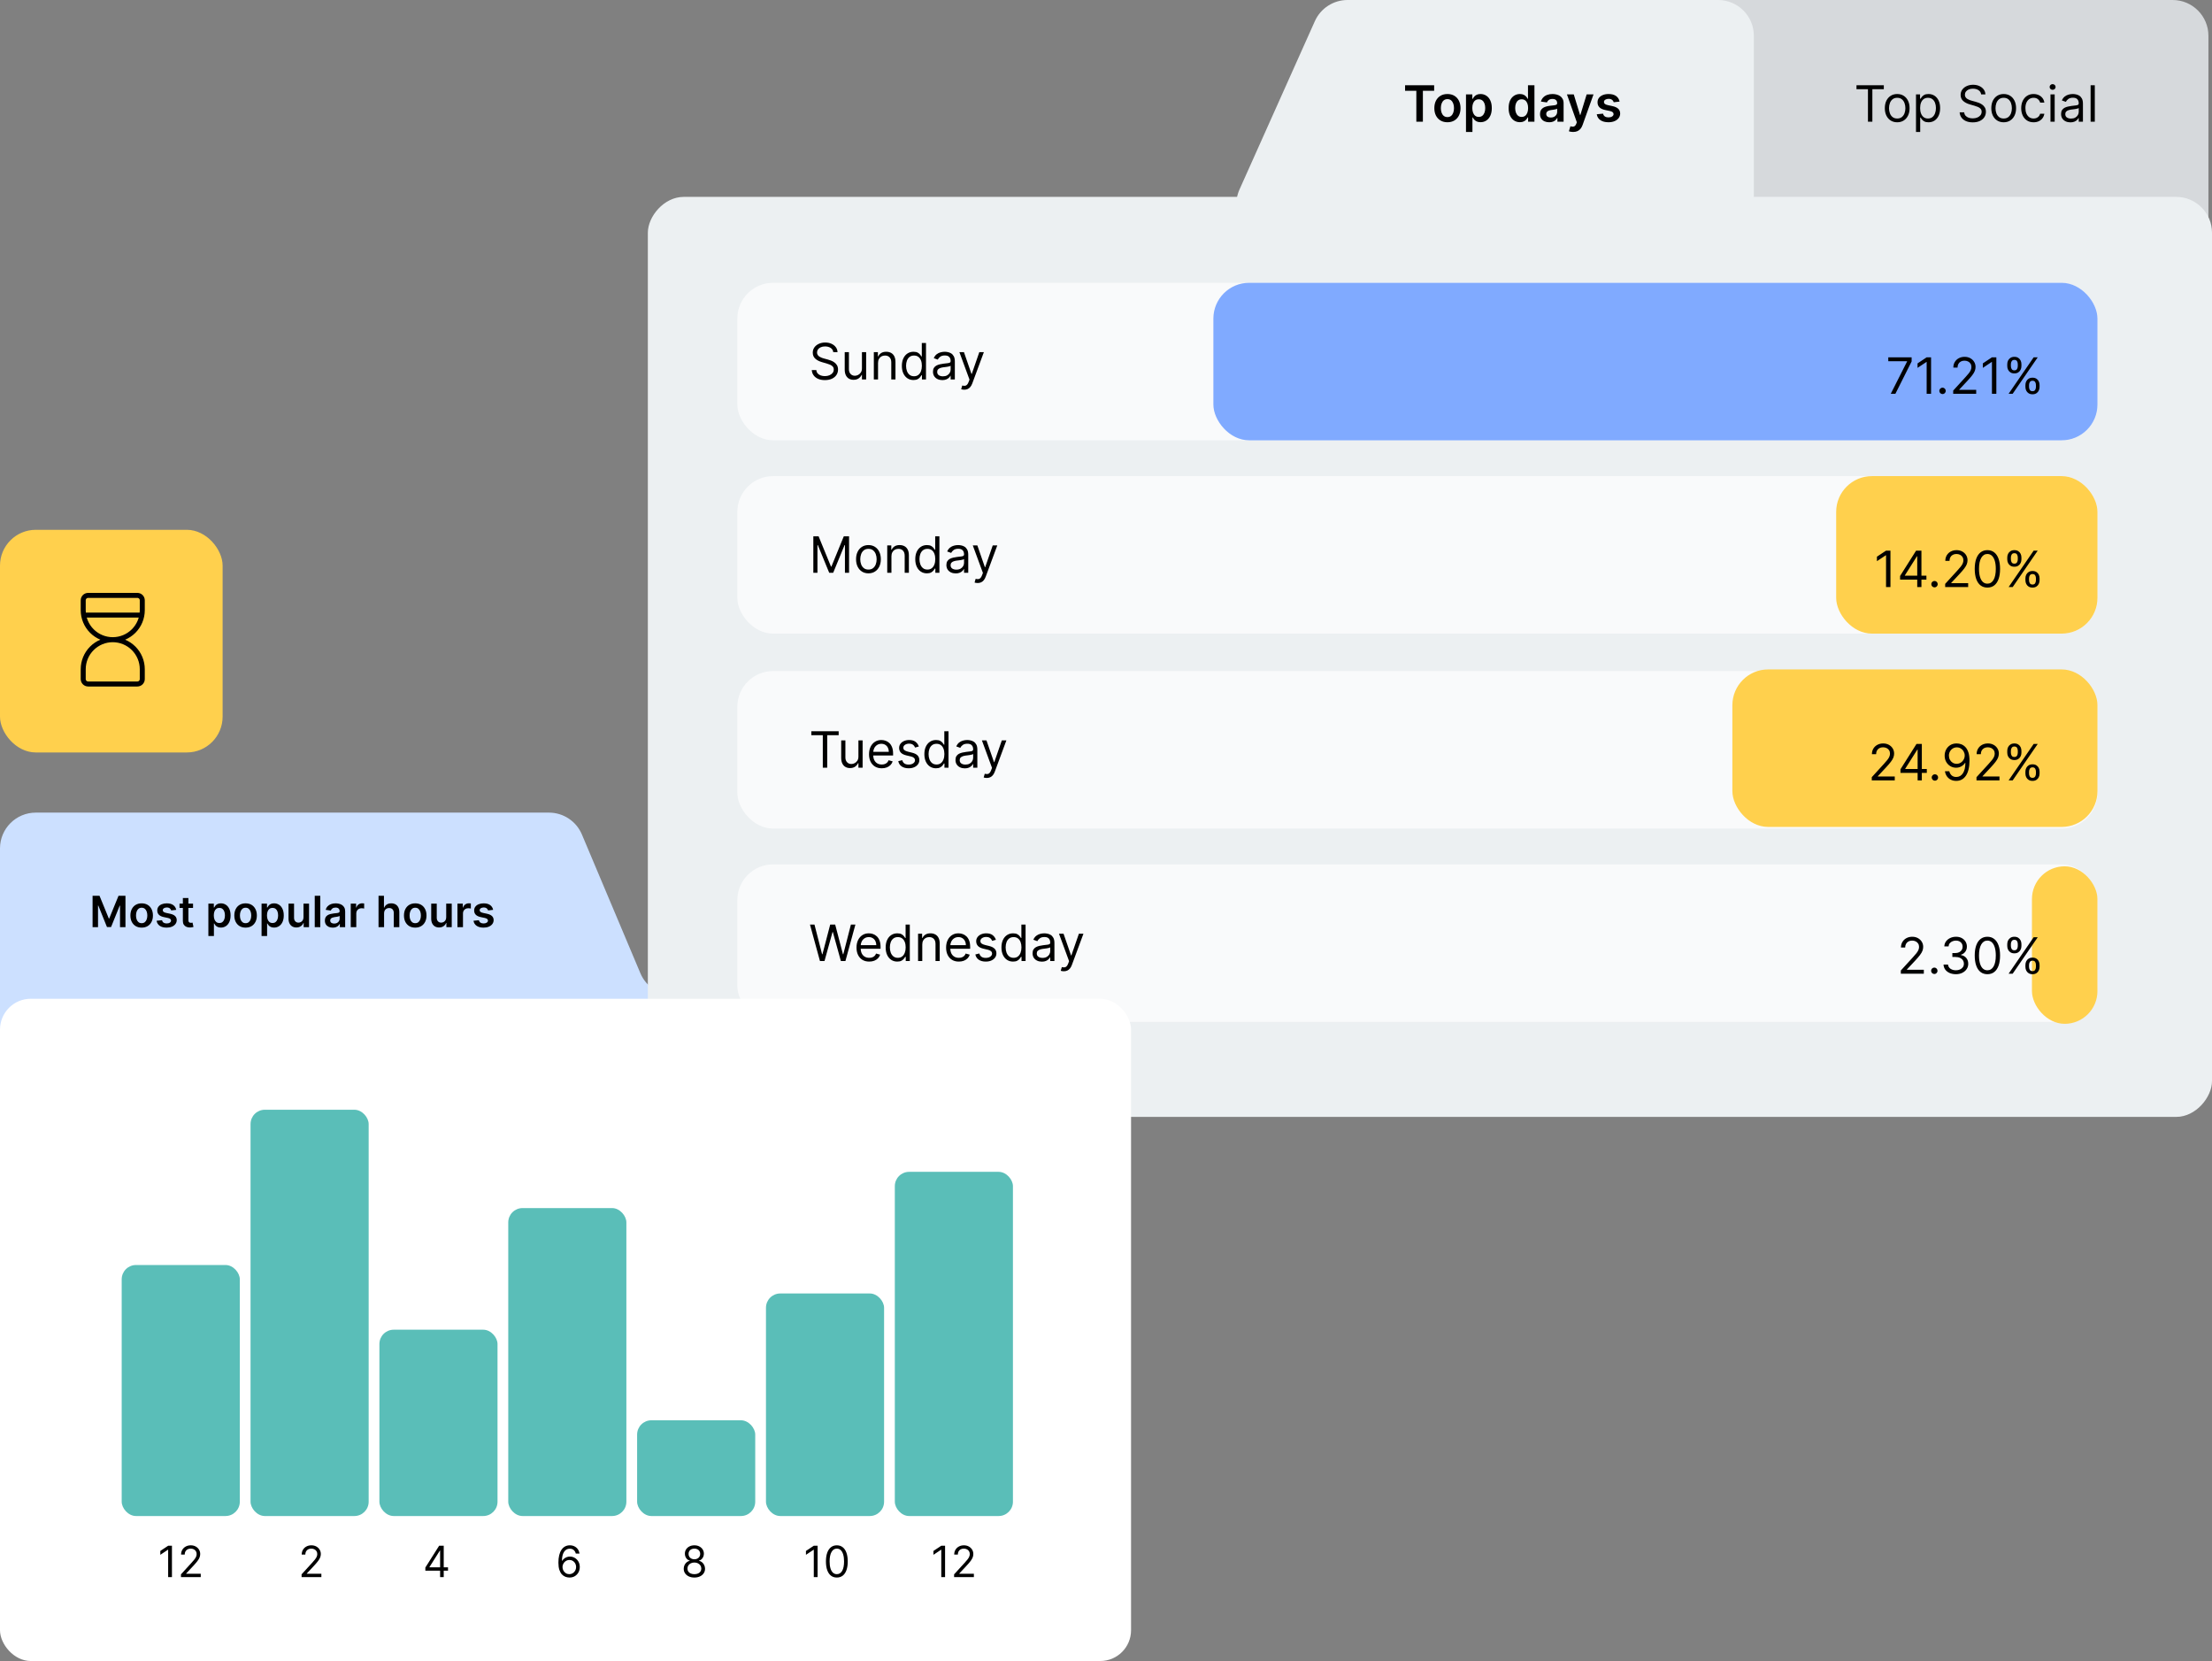
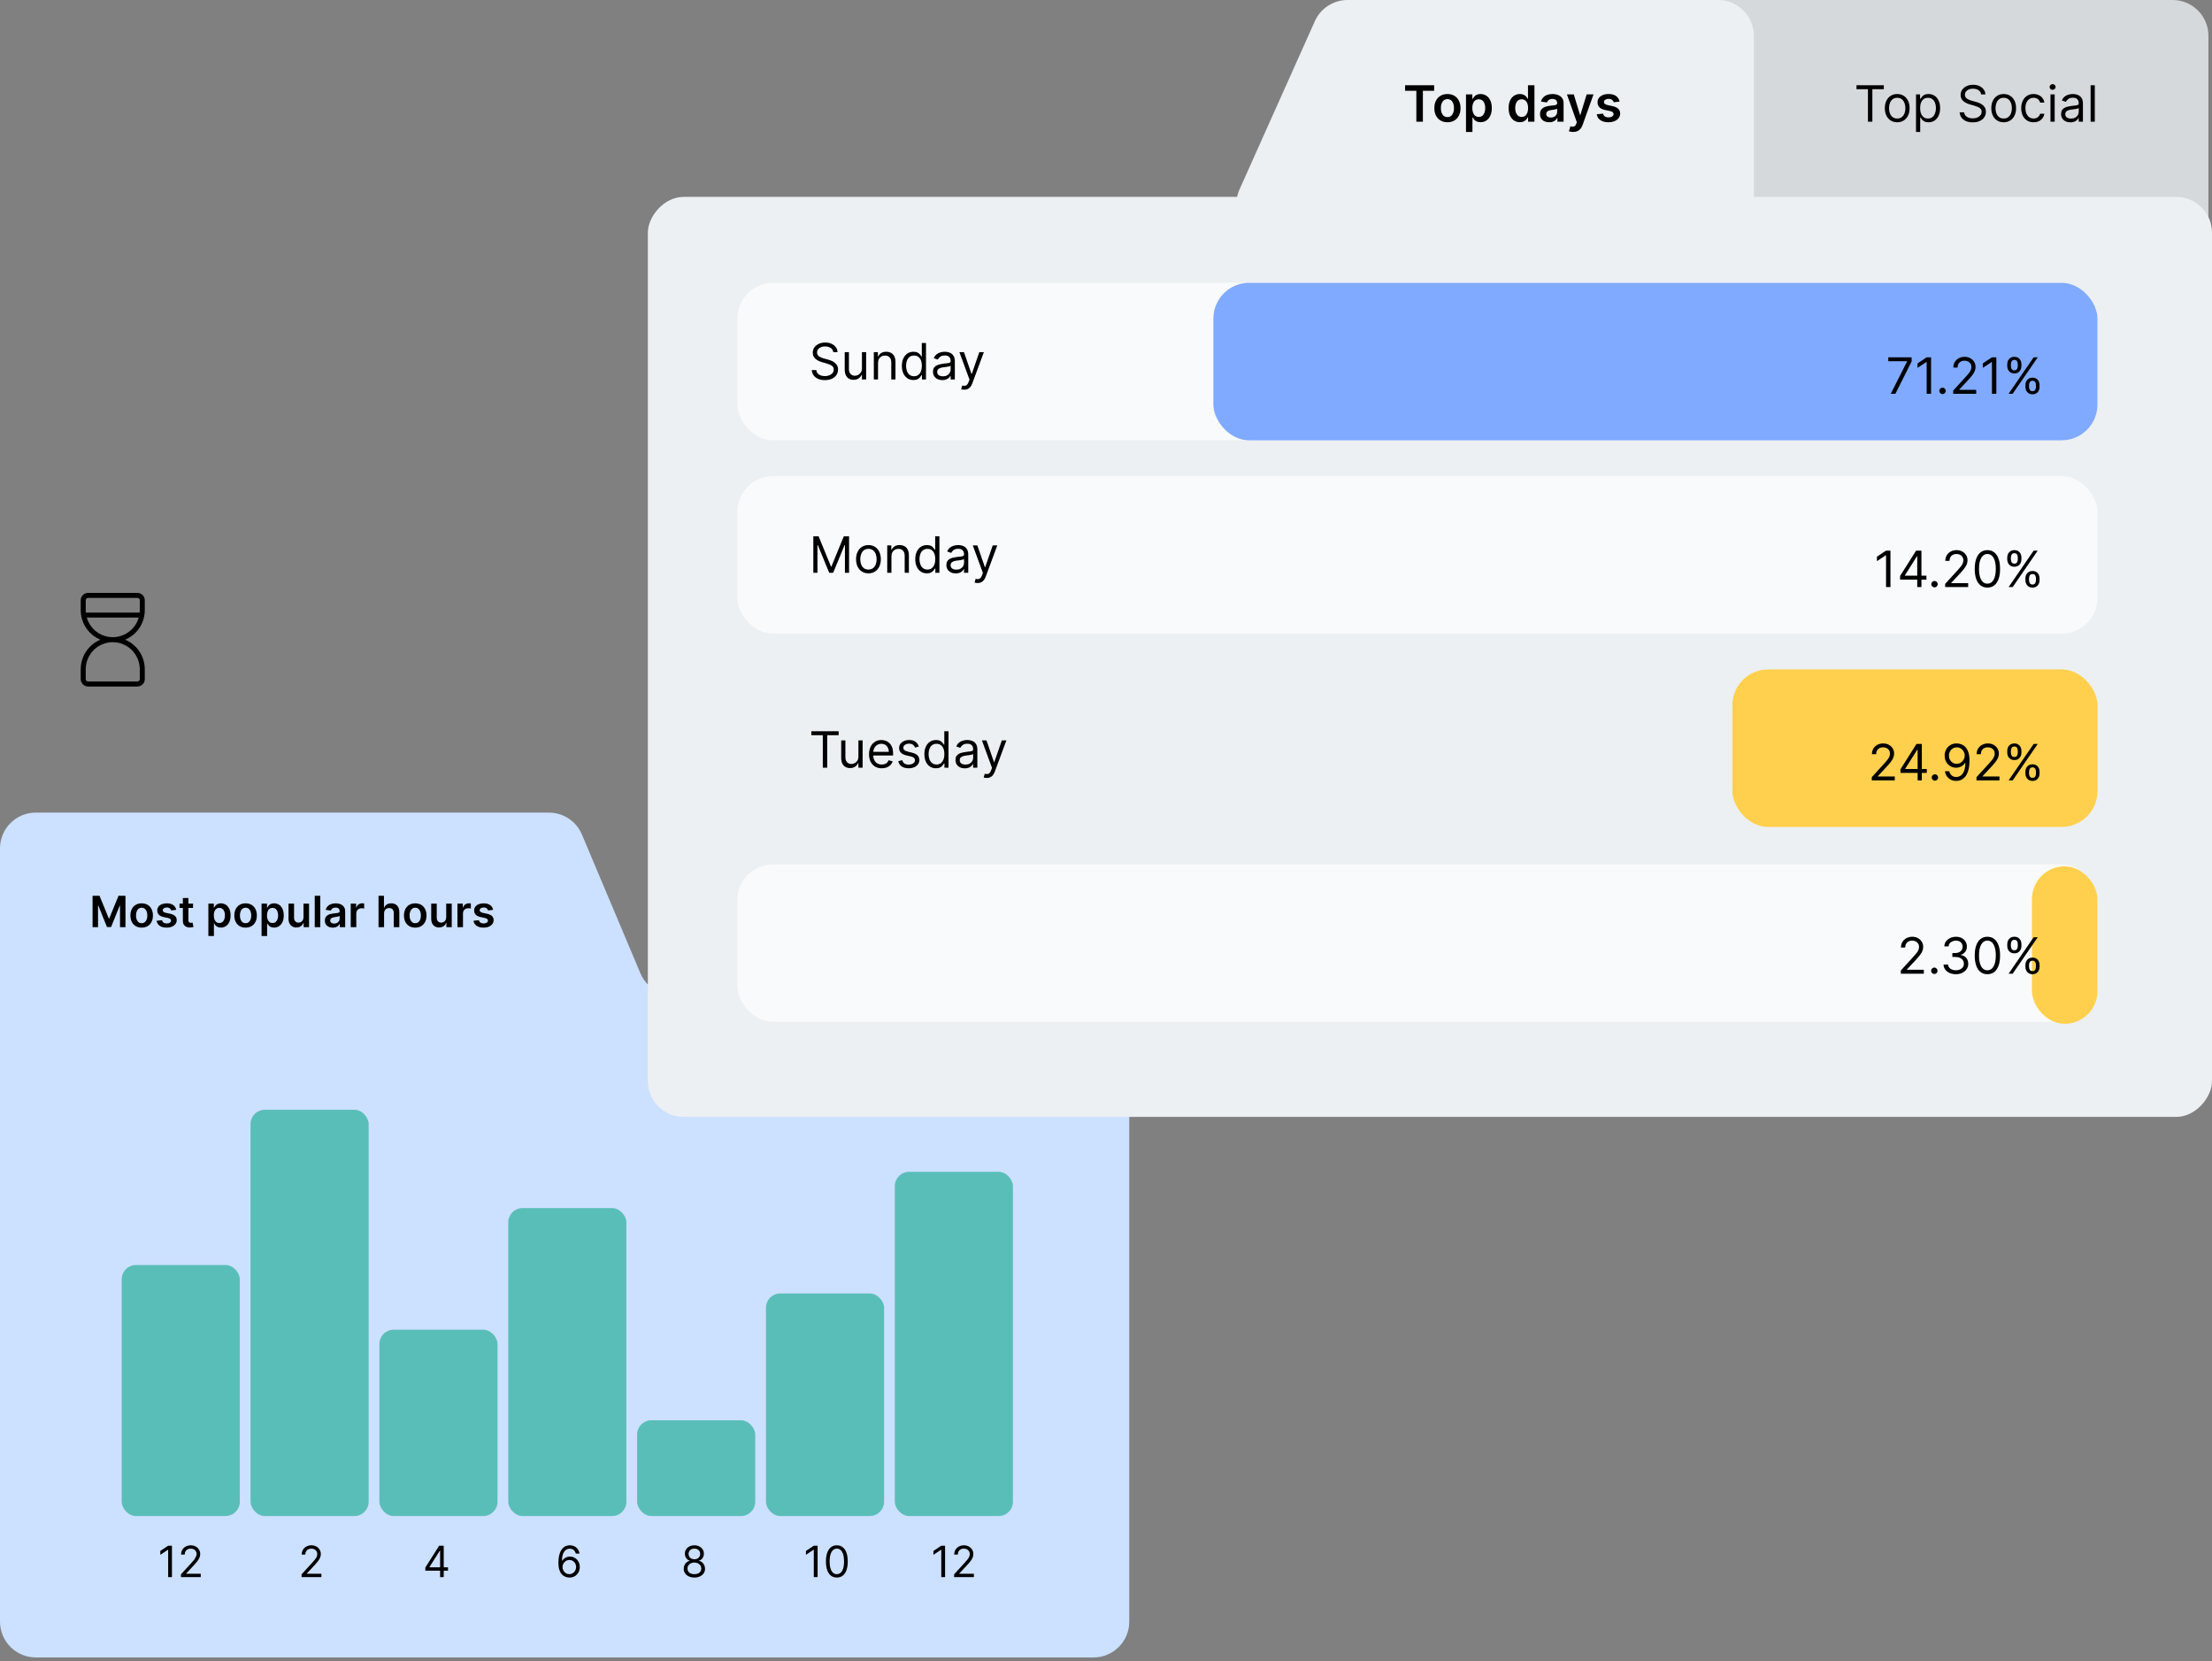
<svg xmlns="http://www.w3.org/2000/svg" width="618" height="464" viewBox="0 0 618 464" fill="none">
  <rect x="0" y="0" width="618" height="464" fill="#808080" stroke="none" />
  <g clip-path="url(#clip0_1_14491)">
    <path d="M153.363 227H10C4.477 227 0 231.477 0 237V453C0 458.523 4.477 463 10 463H305.5C311.023 463 315.5 458.523 315.5 453V288C315.5 282.477 311.023 278 305.5 278H188.137C184.115 278 180.484 275.591 178.922 271.885L162.578 233.115C161.016 229.409 157.385 227 153.363 227Z" fill="#CCE0FF" />
    <rect width="246" height="298" rx="10" transform="matrix(1 0 0 -1 371 298)" fill="#D6D9DC" />
    <path d="M346.307 52.913C343.345 59.529 348.186 67 355.434 67L480 67C485.523 67 490 62.523 490 57V10C490 4.477 485.523 0 480 0L376.479 0C372.537 0 368.963 2.316 367.352 5.913L346.307 52.913Z" fill="#ECF0F2" />
    <rect width="437" height="257" rx="10" transform="matrix(1 0 0 -1 181 312)" fill="#ECF0F2" />
    <path d="M392.557 25.364V23.818H400.68V25.364H397.533V34H395.704V25.364H392.557ZM404.39 34.149C403.645 34.149 402.998 33.985 402.452 33.657C401.905 33.329 401.48 32.87 401.179 32.28C400.881 31.69 400.731 31 400.731 30.212C400.731 29.423 400.881 28.732 401.179 28.139C401.48 27.545 401.905 27.084 402.452 26.756C402.998 26.428 403.645 26.264 404.39 26.264C405.136 26.264 405.782 26.428 406.329 26.756C406.876 27.084 407.299 27.545 407.597 28.139C407.899 28.732 408.05 29.423 408.05 30.212C408.05 31 407.899 31.69 407.597 32.28C407.299 32.87 406.876 33.329 406.329 33.657C405.782 33.985 405.136 34.149 404.39 34.149ZM404.4 32.707C404.805 32.707 405.143 32.596 405.415 32.374C405.686 32.149 405.889 31.847 406.021 31.47C406.157 31.092 406.225 30.671 406.225 30.207C406.225 29.739 406.157 29.317 406.021 28.939C405.889 28.558 405.686 28.255 405.415 28.029C405.143 27.804 404.805 27.691 404.4 27.691C403.986 27.691 403.641 27.804 403.366 28.029C403.095 28.255 402.891 28.558 402.755 28.939C402.622 29.317 402.556 29.739 402.556 30.207C402.556 30.671 402.622 31.092 402.755 31.47C402.891 31.847 403.095 32.149 403.366 32.374C403.641 32.596 403.986 32.707 404.4 32.707ZM409.577 36.864V26.364H411.347V27.626H411.451C411.544 27.441 411.675 27.244 411.844 27.035C412.013 26.823 412.242 26.642 412.53 26.493C412.819 26.34 413.186 26.264 413.634 26.264C414.224 26.264 414.756 26.415 415.23 26.717C415.707 27.015 416.085 27.457 416.363 28.044C416.645 28.627 416.786 29.343 416.786 30.192C416.786 31.03 416.648 31.743 416.373 32.33C416.098 32.916 415.724 33.364 415.25 33.672C414.776 33.98 414.239 34.134 413.639 34.134C413.201 34.134 412.838 34.061 412.55 33.916C412.262 33.77 412.03 33.594 411.854 33.389C411.682 33.18 411.547 32.983 411.451 32.797H411.377V36.864H409.577ZM411.342 30.182C411.342 30.676 411.412 31.108 411.551 31.479C411.693 31.851 411.897 32.141 412.162 32.349C412.431 32.555 412.756 32.658 413.137 32.658C413.534 32.658 413.868 32.552 414.136 32.34C414.404 32.124 414.607 31.831 414.743 31.459C414.882 31.085 414.951 30.659 414.951 30.182C414.951 29.708 414.883 29.287 414.748 28.919C414.612 28.551 414.409 28.263 414.141 28.054C413.873 27.845 413.538 27.741 413.137 27.741C412.752 27.741 412.426 27.842 412.157 28.044C411.889 28.246 411.685 28.53 411.546 28.894C411.41 29.259 411.342 29.688 411.342 30.182ZM424.634 34.134C424.034 34.134 423.497 33.98 423.023 33.672C422.549 33.364 422.174 32.916 421.899 32.33C421.624 31.743 421.487 31.03 421.487 30.192C421.487 29.343 421.626 28.627 421.904 28.044C422.186 27.457 422.565 27.015 423.043 26.717C423.52 26.415 424.052 26.264 424.638 26.264C425.086 26.264 425.454 26.34 425.742 26.493C426.031 26.642 426.259 26.823 426.428 27.035C426.597 27.244 426.728 27.441 426.821 27.626H426.896V23.818H428.7V34H426.93V32.797H426.821C426.728 32.983 426.594 33.18 426.418 33.389C426.243 33.594 426.011 33.77 425.722 33.916C425.434 34.061 425.071 34.134 424.634 34.134ZM425.136 32.658C425.517 32.658 425.842 32.555 426.11 32.349C426.379 32.141 426.582 31.851 426.722 31.479C426.861 31.108 426.93 30.676 426.93 30.182C426.93 29.688 426.861 29.259 426.722 28.894C426.586 28.53 426.384 28.246 426.115 28.044C425.85 27.842 425.523 27.741 425.136 27.741C424.735 27.741 424.4 27.845 424.131 28.054C423.863 28.263 423.661 28.551 423.525 28.919C423.389 29.287 423.321 29.708 423.321 30.182C423.321 30.659 423.389 31.085 423.525 31.459C423.664 31.831 423.868 32.124 424.136 32.34C424.408 32.552 424.741 32.658 425.136 32.658ZM432.816 34.154C432.332 34.154 431.896 34.068 431.508 33.896C431.124 33.72 430.819 33.461 430.593 33.12C430.371 32.779 430.26 32.358 430.26 31.857C430.26 31.426 430.34 31.07 430.499 30.788C430.658 30.507 430.875 30.281 431.15 30.112C431.425 29.943 431.735 29.816 432.08 29.729C432.428 29.64 432.787 29.575 433.159 29.535C433.606 29.489 433.969 29.448 434.247 29.411C434.526 29.371 434.728 29.312 434.854 29.232C434.983 29.149 435.048 29.022 435.048 28.849V28.82C435.048 28.445 434.937 28.155 434.715 27.95C434.493 27.744 434.173 27.641 433.755 27.641C433.314 27.641 432.965 27.738 432.706 27.93C432.451 28.122 432.279 28.349 432.189 28.611L430.509 28.372C430.641 27.908 430.86 27.52 431.165 27.209C431.47 26.894 431.843 26.659 432.284 26.503C432.724 26.344 433.212 26.264 433.745 26.264C434.113 26.264 434.479 26.307 434.844 26.393C435.209 26.48 435.542 26.622 435.843 26.821C436.145 27.017 436.387 27.283 436.569 27.621C436.755 27.959 436.847 28.382 436.847 28.889V34H435.117V32.951H435.058C434.948 33.163 434.794 33.362 434.595 33.548C434.4 33.73 434.153 33.877 433.855 33.99C433.56 34.099 433.213 34.154 432.816 34.154ZM433.283 32.832C433.644 32.832 433.957 32.76 434.222 32.618C434.488 32.472 434.691 32.28 434.834 32.041C434.98 31.803 435.053 31.542 435.053 31.261V30.361C434.996 30.407 434.9 30.45 434.764 30.49C434.632 30.53 434.483 30.565 434.317 30.595C434.151 30.624 433.987 30.651 433.825 30.674C433.662 30.697 433.521 30.717 433.402 30.734C433.134 30.77 432.893 30.83 432.681 30.913C432.469 30.995 432.302 31.111 432.179 31.261C432.057 31.407 431.995 31.595 431.995 31.827C431.995 32.159 432.116 32.409 432.358 32.578C432.6 32.747 432.908 32.832 433.283 32.832ZM439.502 36.864C439.257 36.864 439.03 36.844 438.821 36.804C438.616 36.767 438.452 36.724 438.329 36.675L438.747 35.273C439.008 35.349 439.242 35.385 439.448 35.382C439.653 35.379 439.834 35.314 439.99 35.188C440.149 35.066 440.283 34.86 440.392 34.572L440.546 34.159L437.777 26.364H439.686L441.446 32.131H441.526L443.291 26.364H445.205L442.147 34.925C442.005 35.329 441.816 35.675 441.58 35.964C441.345 36.255 441.057 36.477 440.715 36.63C440.377 36.786 439.973 36.864 439.502 36.864ZM452.486 28.382L450.845 28.561C450.799 28.395 450.717 28.24 450.601 28.094C450.489 27.948 450.336 27.83 450.144 27.741C449.952 27.651 449.716 27.607 449.438 27.607C449.064 27.607 448.749 27.688 448.493 27.85C448.242 28.012 448.117 28.223 448.121 28.482C448.117 28.704 448.198 28.884 448.364 29.023C448.533 29.163 448.812 29.277 449.199 29.366L450.502 29.645C451.224 29.801 451.761 30.048 452.113 30.386C452.467 30.724 452.646 31.166 452.65 31.713C452.646 32.194 452.506 32.618 452.227 32.986C451.952 33.35 451.569 33.635 451.079 33.841C450.588 34.046 450.025 34.149 449.388 34.149C448.454 34.149 447.701 33.954 447.131 33.562C446.561 33.168 446.221 32.62 446.112 31.917L447.867 31.748C447.947 32.093 448.116 32.353 448.374 32.528C448.633 32.704 448.969 32.792 449.383 32.792C449.811 32.792 450.154 32.704 450.412 32.528C450.674 32.353 450.805 32.136 450.805 31.877C450.805 31.658 450.721 31.478 450.552 31.335C450.386 31.193 450.127 31.083 449.776 31.007L448.474 30.734C447.741 30.581 447.199 30.324 446.848 29.963C446.497 29.599 446.323 29.138 446.326 28.581C446.323 28.11 446.45 27.703 446.709 27.358C446.97 27.01 447.333 26.741 447.797 26.553C448.265 26.36 448.803 26.264 449.413 26.264C450.308 26.264 451.012 26.455 451.526 26.836C452.043 27.217 452.363 27.733 452.486 28.382Z" fill="black" />
    <path d="M518.676 24.912V23.818H526.312V24.912H523.111V34H521.878V24.912H518.676ZM530.051 34.159C529.362 34.159 528.757 33.995 528.237 33.667C527.719 33.339 527.315 32.88 527.023 32.29C526.735 31.7 526.591 31.01 526.591 30.222C526.591 29.426 526.735 28.732 527.023 28.139C527.315 27.545 527.719 27.084 528.237 26.756C528.757 26.428 529.362 26.264 530.051 26.264C530.741 26.264 531.344 26.428 531.861 26.756C532.381 27.084 532.786 27.545 533.074 28.139C533.366 28.732 533.511 29.426 533.511 30.222C533.511 31.01 533.366 31.7 533.074 32.29C532.786 32.88 532.381 33.339 531.861 33.667C531.344 33.995 530.741 34.159 530.051 34.159ZM530.051 33.105C530.575 33.105 531.006 32.971 531.344 32.702C531.682 32.434 531.932 32.081 532.094 31.643C532.257 31.206 532.338 30.732 532.338 30.222C532.338 29.711 532.257 29.236 532.094 28.795C531.932 28.354 531.682 27.998 531.344 27.726C531.006 27.454 530.575 27.318 530.051 27.318C529.527 27.318 529.097 27.454 528.759 27.726C528.42 27.998 528.17 28.354 528.008 28.795C527.845 29.236 527.764 29.711 527.764 30.222C527.764 30.732 527.845 31.206 528.008 31.643C528.17 32.081 528.42 32.434 528.759 32.702C529.097 32.971 529.527 33.105 530.051 33.105ZM535.302 36.864V26.364H536.436V27.577H536.575C536.661 27.444 536.781 27.275 536.933 27.07C537.089 26.861 537.311 26.675 537.599 26.513C537.891 26.347 538.285 26.264 538.782 26.264C539.425 26.264 539.992 26.425 540.483 26.746C540.973 27.068 541.356 27.524 541.631 28.114C541.906 28.704 542.044 29.4 542.044 30.202C542.044 31.01 541.906 31.711 541.631 32.305C541.356 32.895 540.975 33.352 540.488 33.677C540.001 33.998 539.439 34.159 538.802 34.159C538.312 34.159 537.919 34.078 537.624 33.916C537.329 33.75 537.102 33.562 536.943 33.354C536.784 33.142 536.661 32.966 536.575 32.827H536.476V36.864H535.302ZM536.456 30.182C536.456 30.759 536.54 31.267 536.709 31.708C536.878 32.146 537.125 32.489 537.45 32.737C537.775 32.983 538.173 33.105 538.643 33.105C539.134 33.105 539.543 32.976 539.871 32.717C540.203 32.456 540.451 32.104 540.617 31.663C540.786 31.219 540.871 30.725 540.871 30.182C540.871 29.645 540.788 29.161 540.622 28.73C540.46 28.296 540.213 27.953 539.881 27.701C539.553 27.446 539.14 27.318 538.643 27.318C538.166 27.318 537.765 27.439 537.44 27.681C537.115 27.92 536.87 28.255 536.704 28.685C536.539 29.113 536.456 29.612 536.456 30.182ZM553.498 26.364C553.439 25.86 553.197 25.469 552.773 25.19C552.348 24.912 551.828 24.773 551.211 24.773C550.761 24.773 550.366 24.846 550.028 24.991C549.693 25.137 549.432 25.338 549.243 25.593C549.057 25.848 548.964 26.138 548.964 26.463C548.964 26.735 549.029 26.968 549.158 27.164C549.291 27.356 549.46 27.517 549.665 27.646C549.871 27.772 550.086 27.877 550.312 27.959C550.537 28.039 550.744 28.104 550.933 28.153L551.967 28.432C552.232 28.501 552.527 28.598 552.852 28.72C553.18 28.843 553.493 29.01 553.792 29.222C554.093 29.431 554.342 29.7 554.537 30.028C554.733 30.356 554.831 30.759 554.831 31.236C554.831 31.786 554.687 32.283 554.398 32.727C554.113 33.171 553.696 33.524 553.145 33.786C552.599 34.048 551.934 34.179 551.152 34.179C550.423 34.179 549.791 34.061 549.258 33.826C548.727 33.591 548.31 33.263 548.005 32.842C547.703 32.421 547.532 31.932 547.493 31.375H548.765C548.799 31.759 548.928 32.078 549.153 32.33C549.382 32.578 549.67 32.764 550.018 32.886C550.37 33.006 550.747 33.065 551.152 33.065C551.622 33.065 552.045 32.989 552.42 32.837C552.794 32.681 553.091 32.465 553.309 32.19C553.528 31.912 553.638 31.587 553.638 31.216C553.638 30.878 553.543 30.603 553.354 30.391C553.165 30.178 552.917 30.006 552.608 29.874C552.3 29.741 551.967 29.625 551.609 29.526L550.356 29.168C549.561 28.939 548.931 28.613 548.467 28.188C548.003 27.764 547.771 27.209 547.771 26.523C547.771 25.953 547.925 25.456 548.233 25.031C548.545 24.604 548.963 24.272 549.486 24.037C550.013 23.798 550.602 23.679 551.251 23.679C551.907 23.679 552.491 23.797 553.001 24.032C553.512 24.264 553.916 24.582 554.214 24.986C554.516 25.391 554.675 25.85 554.692 26.364H553.498ZM559.801 34.159C559.112 34.159 558.507 33.995 557.987 33.667C557.469 33.339 557.065 32.88 556.773 32.29C556.485 31.7 556.341 31.01 556.341 30.222C556.341 29.426 556.485 28.732 556.773 28.139C557.065 27.545 557.469 27.084 557.987 26.756C558.507 26.428 559.112 26.264 559.801 26.264C560.491 26.264 561.094 26.428 561.611 26.756C562.131 27.084 562.536 27.545 562.824 28.139C563.116 28.732 563.261 29.426 563.261 30.222C563.261 31.01 563.116 31.7 562.824 32.29C562.536 32.88 562.131 33.339 561.611 33.667C561.094 33.995 560.491 34.159 559.801 34.159ZM559.801 33.105C560.325 33.105 560.756 32.971 561.094 32.702C561.432 32.434 561.682 32.081 561.844 31.643C562.007 31.206 562.088 30.732 562.088 30.222C562.088 29.711 562.007 29.236 561.844 28.795C561.682 28.354 561.432 27.998 561.094 27.726C560.756 27.454 560.325 27.318 559.801 27.318C559.277 27.318 558.847 27.454 558.509 27.726C558.17 27.998 557.92 28.354 557.758 28.795C557.595 29.236 557.514 29.711 557.514 30.222C557.514 30.732 557.595 31.206 557.758 31.643C557.92 32.081 558.17 32.434 558.509 32.702C558.847 32.971 559.277 33.105 559.801 33.105ZM568.155 34.159C567.439 34.159 566.822 33.99 566.305 33.652C565.788 33.314 565.39 32.848 565.112 32.255C564.834 31.662 564.694 30.984 564.694 30.222C564.694 29.446 564.837 28.762 565.122 28.168C565.41 27.572 565.811 27.106 566.325 26.771C566.842 26.433 567.445 26.264 568.135 26.264C568.672 26.264 569.156 26.364 569.586 26.562C570.017 26.761 570.37 27.04 570.645 27.398C570.921 27.756 571.091 28.173 571.157 28.651H569.984C569.895 28.303 569.696 27.994 569.388 27.726C569.083 27.454 568.672 27.318 568.155 27.318C567.697 27.318 567.296 27.438 566.952 27.676C566.61 27.912 566.343 28.245 566.151 28.675C565.962 29.103 565.868 29.605 565.868 30.182C565.868 30.772 565.961 31.285 566.146 31.723C566.335 32.16 566.6 32.5 566.942 32.742C567.286 32.984 567.691 33.105 568.155 33.105C568.46 33.105 568.736 33.052 568.985 32.946C569.233 32.84 569.444 32.688 569.616 32.489C569.789 32.29 569.911 32.051 569.984 31.773H571.157C571.091 32.224 570.927 32.63 570.665 32.991C570.407 33.349 570.064 33.634 569.636 33.846C569.212 34.055 568.718 34.159 568.155 34.159ZM572.873 34V26.364H574.046V34H572.873ZM573.469 25.091C573.241 25.091 573.043 25.013 572.878 24.857C572.715 24.701 572.634 24.514 572.634 24.296C572.634 24.077 572.715 23.889 572.878 23.734C573.043 23.578 573.241 23.5 573.469 23.5C573.698 23.5 573.894 23.578 574.056 23.734C574.222 23.889 574.305 24.077 574.305 24.296C574.305 24.514 574.222 24.701 574.056 24.857C573.894 25.013 573.698 25.091 573.469 25.091ZM578.442 34.179C577.958 34.179 577.519 34.088 577.125 33.906C576.73 33.72 576.417 33.453 576.185 33.105C575.953 32.754 575.837 32.33 575.837 31.832C575.837 31.395 575.923 31.04 576.096 30.768C576.268 30.493 576.498 30.278 576.787 30.122C577.075 29.966 577.393 29.85 577.741 29.774C578.092 29.695 578.445 29.632 578.8 29.585C579.264 29.526 579.64 29.481 579.929 29.451C580.22 29.418 580.432 29.363 580.565 29.287C580.701 29.211 580.769 29.078 580.769 28.889V28.849C580.769 28.359 580.635 27.978 580.366 27.706C580.101 27.434 579.698 27.298 579.158 27.298C578.598 27.298 578.159 27.421 577.841 27.666C577.522 27.912 577.299 28.173 577.169 28.452L576.056 28.054C576.255 27.59 576.52 27.229 576.851 26.97C577.186 26.708 577.551 26.526 577.945 26.423C578.343 26.317 578.734 26.264 579.118 26.264C579.364 26.264 579.645 26.294 579.963 26.354C580.285 26.41 580.595 26.528 580.893 26.707C581.195 26.886 581.445 27.156 581.644 27.517C581.843 27.878 581.942 28.362 581.942 28.969V34H580.769V32.966H580.709C580.63 33.132 580.497 33.309 580.311 33.498C580.126 33.687 579.879 33.847 579.571 33.98C579.262 34.113 578.886 34.179 578.442 34.179ZM578.621 33.125C579.085 33.125 579.476 33.034 579.794 32.852C580.116 32.669 580.358 32.434 580.52 32.146C580.686 31.857 580.769 31.554 580.769 31.236V30.162C580.719 30.222 580.61 30.276 580.441 30.326C580.275 30.372 580.083 30.414 579.864 30.45C579.649 30.483 579.438 30.513 579.233 30.54C579.03 30.563 578.866 30.583 578.74 30.599C578.435 30.639 578.15 30.704 577.885 30.793C577.623 30.88 577.411 31.01 577.249 31.186C577.09 31.358 577.01 31.594 577.01 31.892C577.01 32.3 577.161 32.608 577.463 32.817C577.768 33.022 578.154 33.125 578.621 33.125ZM585.257 23.818V34H584.084V23.818H585.257Z" fill="black" />
    <rect x="206" y="79" width="380" height="44" rx="10" fill="#F9FAFB" />
    <path d="M232.801 98.364C232.741 97.86 232.5 97.469 232.075 97.19C231.651 96.912 231.131 96.773 230.514 96.773C230.063 96.773 229.669 96.846 229.331 96.992C228.996 97.137 228.734 97.338 228.545 97.593C228.36 97.848 228.267 98.138 228.267 98.463C228.267 98.735 228.332 98.969 228.461 99.164C228.594 99.356 228.763 99.517 228.968 99.646C229.174 99.772 229.389 99.877 229.614 99.96C229.84 100.039 230.047 100.104 230.236 100.153L231.27 100.432C231.535 100.501 231.83 100.598 232.155 100.72C232.483 100.843 232.796 101.01 233.094 101.222C233.396 101.431 233.645 101.7 233.84 102.028C234.036 102.356 234.134 102.759 234.134 103.236C234.134 103.786 233.989 104.283 233.701 104.727C233.416 105.171 232.998 105.524 232.448 105.786C231.901 106.048 231.237 106.179 230.455 106.179C229.725 106.179 229.094 106.061 228.56 105.826C228.03 105.591 227.612 105.263 227.308 104.842C227.006 104.421 226.835 103.932 226.795 103.375H228.068C228.101 103.759 228.231 104.078 228.456 104.33C228.685 104.578 228.973 104.764 229.321 104.886C229.672 105.006 230.05 105.065 230.455 105.065C230.925 105.065 231.348 104.989 231.722 104.837C232.097 104.681 232.393 104.465 232.612 104.19C232.831 103.912 232.94 103.587 232.94 103.216C232.94 102.878 232.846 102.603 232.657 102.391C232.468 102.179 232.219 102.006 231.911 101.874C231.603 101.741 231.27 101.625 230.912 101.526L229.659 101.168C228.864 100.939 228.234 100.612 227.77 100.188C227.306 99.764 227.074 99.209 227.074 98.523C227.074 97.953 227.228 97.456 227.536 97.031C227.848 96.604 228.265 96.272 228.789 96.037C229.316 95.798 229.904 95.679 230.554 95.679C231.21 95.679 231.794 95.797 232.304 96.032C232.814 96.264 233.219 96.582 233.517 96.987C233.819 97.391 233.978 97.85 233.994 98.364H232.801ZM240.814 102.878V98.364H241.987V106H240.814V104.707H240.735C240.556 105.095 240.277 105.425 239.899 105.697C239.521 105.965 239.044 106.099 238.468 106.099C237.99 106.099 237.566 105.995 237.195 105.786C236.824 105.574 236.532 105.256 236.32 104.832C236.108 104.404 236.002 103.866 236.002 103.216V98.364H237.175V103.136C237.175 103.693 237.331 104.137 237.642 104.469C237.957 104.8 238.358 104.966 238.845 104.966C239.137 104.966 239.434 104.891 239.735 104.742C240.04 104.593 240.295 104.364 240.501 104.056C240.71 103.748 240.814 103.355 240.814 102.878ZM245.31 101.406V106H244.136V98.364H245.27V99.557H245.369C245.548 99.169 245.82 98.858 246.185 98.622C246.549 98.383 247.02 98.264 247.597 98.264C248.114 98.264 248.566 98.37 248.954 98.582C249.342 98.791 249.643 99.109 249.859 99.537C250.074 99.961 250.182 100.498 250.182 101.148V106H249.009V101.227C249.009 100.627 248.853 100.16 248.541 99.825C248.23 99.487 247.802 99.318 247.259 99.318C246.884 99.318 246.549 99.399 246.254 99.562C245.963 99.724 245.732 99.961 245.563 100.273C245.394 100.584 245.31 100.962 245.31 101.406ZM255.209 106.159C254.573 106.159 254.011 105.998 253.524 105.677C253.037 105.352 252.656 104.895 252.381 104.305C252.105 103.711 251.968 103.01 251.968 102.202C251.968 101.4 252.105 100.704 252.381 100.114C252.656 99.524 253.038 99.068 253.529 98.746C254.019 98.425 254.586 98.264 255.229 98.264C255.726 98.264 256.119 98.347 256.407 98.513C256.699 98.675 256.921 98.861 257.074 99.07C257.229 99.275 257.35 99.444 257.437 99.577H257.536V95.818H258.709V106H257.576V104.827H257.437C257.35 104.966 257.228 105.142 257.069 105.354C256.91 105.562 256.683 105.75 256.388 105.915C256.093 106.078 255.7 106.159 255.209 106.159ZM255.368 105.105C255.839 105.105 256.237 104.982 256.562 104.737C256.886 104.489 257.133 104.146 257.302 103.708C257.471 103.267 257.556 102.759 257.556 102.182C257.556 101.612 257.473 101.113 257.307 100.685C257.142 100.254 256.896 99.92 256.572 99.681C256.247 99.439 255.846 99.318 255.368 99.318C254.871 99.318 254.457 99.446 254.126 99.701C253.797 99.953 253.55 100.296 253.385 100.73C253.222 101.161 253.141 101.645 253.141 102.182C253.141 102.725 253.224 103.219 253.39 103.663C253.559 104.104 253.807 104.455 254.135 104.717C254.467 104.976 254.878 105.105 255.368 105.105ZM263.268 106.179C262.784 106.179 262.345 106.088 261.951 105.906C261.556 105.72 261.243 105.453 261.011 105.105C260.779 104.754 260.663 104.33 260.663 103.832C260.663 103.395 260.749 103.04 260.922 102.768C261.094 102.493 261.324 102.278 261.613 102.122C261.901 101.966 262.219 101.85 262.567 101.774C262.919 101.695 263.272 101.632 263.626 101.585C264.09 101.526 264.466 101.481 264.755 101.451C265.046 101.418 265.259 101.363 265.391 101.287C265.527 101.211 265.595 101.078 265.595 100.889V100.849C265.595 100.359 265.461 99.978 265.192 99.706C264.927 99.434 264.524 99.298 263.984 99.298C263.424 99.298 262.985 99.421 262.667 99.666C262.349 99.912 262.125 100.173 261.996 100.452L260.882 100.054C261.081 99.59 261.346 99.229 261.677 98.97C262.012 98.708 262.377 98.526 262.771 98.423C263.169 98.317 263.56 98.264 263.944 98.264C264.19 98.264 264.471 98.294 264.79 98.354C265.111 98.41 265.421 98.528 265.719 98.707C266.021 98.886 266.271 99.156 266.47 99.517C266.669 99.878 266.768 100.362 266.768 100.969V106H265.595V104.966H265.535C265.456 105.132 265.323 105.309 265.138 105.498C264.952 105.687 264.705 105.848 264.397 105.98C264.089 106.113 263.712 106.179 263.268 106.179ZM263.447 105.125C263.911 105.125 264.302 105.034 264.621 104.852C264.942 104.669 265.184 104.434 265.346 104.146C265.512 103.857 265.595 103.554 265.595 103.236V102.162C265.545 102.222 265.436 102.276 265.267 102.326C265.101 102.372 264.909 102.414 264.69 102.45C264.475 102.483 264.264 102.513 264.059 102.54C263.857 102.563 263.693 102.583 263.567 102.599C263.262 102.639 262.977 102.704 262.711 102.793C262.45 102.879 262.238 103.01 262.075 103.186C261.916 103.358 261.836 103.594 261.836 103.892C261.836 104.3 261.987 104.608 262.289 104.817C262.594 105.022 262.98 105.125 263.447 105.125ZM269.392 108.864C269.193 108.864 269.016 108.847 268.86 108.814C268.704 108.784 268.597 108.754 268.537 108.724L268.835 107.69C269.12 107.763 269.372 107.79 269.591 107.77C269.81 107.75 270.004 107.652 270.173 107.477C270.345 107.304 270.502 107.024 270.645 106.636L270.864 106.04L268.04 98.364H269.312L271.42 104.449H271.5L273.608 98.364H274.881L271.639 107.114C271.493 107.508 271.313 107.835 271.097 108.093C270.882 108.355 270.632 108.549 270.347 108.675C270.065 108.801 269.747 108.864 269.392 108.864Z" fill="black" />
    <rect x="339" y="79" width="247" height="44" rx="10" fill="#80AAFF" />
    <path d="M528.253 110L532.807 100.991V100.912H527.557V99.818H534.08V100.972L529.546 110H528.253ZM539.512 99.818V110H538.279V101.111H538.22L535.734 102.761V101.509L538.279 99.818H539.512ZM542.714 110.08C542.469 110.08 542.258 109.992 542.083 109.816C541.907 109.64 541.819 109.43 541.819 109.185C541.819 108.939 541.907 108.729 542.083 108.553C542.258 108.378 542.469 108.29 542.714 108.29C542.959 108.29 543.17 108.378 543.346 108.553C543.521 108.729 543.609 108.939 543.609 109.185C543.609 109.347 543.568 109.496 543.485 109.632C543.405 109.768 543.297 109.877 543.162 109.96C543.029 110.04 542.88 110.08 542.714 110.08ZM545.695 110V109.105L549.055 105.426C549.45 104.995 549.775 104.621 550.03 104.303C550.285 103.981 550.474 103.679 550.597 103.398C550.723 103.113 550.786 102.814 550.786 102.503C550.786 102.145 550.699 101.835 550.527 101.573C550.358 101.311 550.126 101.109 549.831 100.967C549.536 100.824 549.205 100.753 548.837 100.753C548.446 100.753 548.104 100.834 547.812 100.996C547.524 101.156 547.3 101.379 547.141 101.668C546.986 101.956 546.908 102.294 546.908 102.682H545.734C545.734 102.085 545.872 101.562 546.147 101.111C546.422 100.66 546.797 100.309 547.271 100.057C547.748 99.805 548.283 99.679 548.876 99.679C549.473 99.679 550.002 99.805 550.462 100.057C550.923 100.309 551.284 100.648 551.546 101.076C551.808 101.504 551.939 101.979 551.939 102.503C551.939 102.877 551.871 103.244 551.735 103.602C551.603 103.956 551.371 104.352 551.039 104.79C550.711 105.224 550.255 105.754 549.672 106.381L547.385 108.827V108.906H552.118V110H545.695ZM557.751 99.818V110H556.518V101.111H556.458L553.972 102.761V101.509L556.518 99.818H557.751ZM565.869 108.091V107.554C565.869 107.183 565.946 106.843 566.098 106.535C566.254 106.223 566.479 105.975 566.774 105.789C567.072 105.6 567.434 105.506 567.858 105.506C568.289 105.506 568.65 105.6 568.942 105.789C569.233 105.975 569.454 106.223 569.603 106.535C569.752 106.843 569.827 107.183 569.827 107.554V108.091C569.827 108.462 569.75 108.804 569.598 109.115C569.449 109.423 569.227 109.672 568.932 109.861C568.64 110.046 568.282 110.139 567.858 110.139C567.427 110.139 567.064 110.046 566.769 109.861C566.474 109.672 566.25 109.423 566.098 109.115C565.946 108.804 565.869 108.462 565.869 108.091ZM566.884 107.554V108.091C566.884 108.399 566.956 108.676 567.102 108.921C567.248 109.163 567.5 109.284 567.858 109.284C568.206 109.284 568.451 109.163 568.594 108.921C568.74 108.676 568.812 108.399 568.812 108.091V107.554C568.812 107.246 568.743 106.971 568.604 106.729C568.464 106.483 568.216 106.361 567.858 106.361C567.51 106.361 567.26 106.483 567.107 106.729C566.958 106.971 566.884 107.246 566.884 107.554ZM560.798 102.264V101.727C560.798 101.356 560.875 101.016 561.027 100.708C561.183 100.397 561.408 100.148 561.703 99.962C562.001 99.773 562.363 99.679 562.787 99.679C563.218 99.679 563.579 99.773 563.871 99.962C564.162 100.148 564.383 100.397 564.532 100.708C564.681 101.016 564.756 101.356 564.756 101.727V102.264C564.756 102.635 564.679 102.977 564.527 103.288C564.378 103.597 564.156 103.845 563.861 104.034C563.569 104.22 563.211 104.312 562.787 104.312C562.356 104.312 561.993 104.22 561.698 104.034C561.403 103.845 561.179 103.597 561.027 103.288C560.875 102.977 560.798 102.635 560.798 102.264ZM561.812 101.727V102.264C561.812 102.572 561.885 102.849 562.031 103.094C562.177 103.336 562.429 103.457 562.787 103.457C563.135 103.457 563.38 103.336 563.523 103.094C563.669 102.849 563.741 102.572 563.741 102.264V101.727C563.741 101.419 563.672 101.144 563.533 100.902C563.393 100.657 563.145 100.534 562.787 100.534C562.439 100.534 562.189 100.657 562.036 100.902C561.887 101.144 561.812 101.419 561.812 101.727ZM561.176 110L568.176 99.818H569.31L562.31 110H561.176Z" fill="black" />
    <rect x="206" y="133" width="380" height="44" rx="10" fill="#F9FAFB" />
    <path d="M227.233 149.818H228.705L232.165 158.27H232.284L235.744 149.818H237.216V160H236.062V152.264H235.963L232.781 160H231.668L228.486 152.264H228.386V160H227.233V149.818ZM242.631 160.159C241.942 160.159 241.337 159.995 240.817 159.667C240.3 159.339 239.895 158.88 239.604 158.29C239.315 157.7 239.171 157.01 239.171 156.222C239.171 155.426 239.315 154.732 239.604 154.138C239.895 153.545 240.3 153.085 240.817 152.756C241.337 152.428 241.942 152.264 242.631 152.264C243.321 152.264 243.924 152.428 244.441 152.756C244.961 153.085 245.366 153.545 245.654 154.138C245.946 154.732 246.091 155.426 246.091 156.222C246.091 157.01 245.946 157.7 245.654 158.29C245.366 158.88 244.961 159.339 244.441 159.667C243.924 159.995 243.321 160.159 242.631 160.159ZM242.631 159.105C243.155 159.105 243.586 158.971 243.924 158.702C244.262 158.434 244.512 158.081 244.675 157.643C244.837 157.206 244.918 156.732 244.918 156.222C244.918 155.711 244.837 155.236 244.675 154.795C244.512 154.354 244.262 153.998 243.924 153.726C243.586 153.454 243.155 153.318 242.631 153.318C242.108 153.318 241.677 153.454 241.339 153.726C241.001 153.998 240.75 154.354 240.588 154.795C240.425 155.236 240.344 155.711 240.344 156.222C240.344 156.732 240.425 157.206 240.588 157.643C240.75 158.081 241.001 158.434 241.339 158.702C241.677 158.971 242.108 159.105 242.631 159.105ZM249.056 155.406V160H247.882V152.364H249.016V153.557H249.115C249.294 153.169 249.566 152.857 249.931 152.622C250.295 152.384 250.766 152.264 251.343 152.264C251.86 152.264 252.312 152.37 252.7 152.582C253.088 152.791 253.389 153.109 253.605 153.537C253.82 153.961 253.928 154.498 253.928 155.148V160H252.755V155.227C252.755 154.627 252.599 154.16 252.287 153.825C251.976 153.487 251.548 153.318 251.005 153.318C250.63 153.318 250.295 153.399 250 153.562C249.709 153.724 249.478 153.961 249.309 154.273C249.14 154.584 249.056 154.962 249.056 155.406ZM258.955 160.159C258.319 160.159 257.757 159.998 257.27 159.677C256.783 159.352 256.402 158.895 256.127 158.305C255.852 157.711 255.714 157.01 255.714 156.202C255.714 155.4 255.852 154.704 256.127 154.114C256.402 153.524 256.785 153.068 257.275 152.746C257.766 152.425 258.332 152.264 258.975 152.264C259.472 152.264 259.865 152.347 260.154 152.513C260.445 152.675 260.667 152.861 260.82 153.07C260.976 153.275 261.097 153.444 261.183 153.577H261.282V149.818H262.455V160H261.322V158.827H261.183C261.097 158.966 260.974 159.142 260.815 159.354C260.656 159.562 260.429 159.75 260.134 159.915C259.839 160.078 259.446 160.159 258.955 160.159ZM259.115 159.105C259.585 159.105 259.983 158.982 260.308 158.737C260.633 158.489 260.879 158.146 261.048 157.708C261.218 157.267 261.302 156.759 261.302 156.182C261.302 155.612 261.219 155.113 261.053 154.685C260.888 154.254 260.642 153.92 260.318 153.681C259.993 153.439 259.592 153.318 259.115 153.318C258.617 153.318 258.203 153.446 257.872 153.701C257.544 153.953 257.297 154.296 257.131 154.73C256.968 155.161 256.887 155.645 256.887 156.182C256.887 156.725 256.97 157.219 257.136 157.663C257.305 158.104 257.553 158.455 257.882 158.717C258.213 158.976 258.624 159.105 259.115 159.105ZM267.014 160.179C266.53 160.179 266.091 160.088 265.697 159.906C265.302 159.72 264.989 159.453 264.757 159.105C264.525 158.754 264.409 158.33 264.409 157.832C264.409 157.395 264.495 157.04 264.668 156.768C264.84 156.493 265.07 156.278 265.359 156.122C265.647 155.966 265.965 155.85 266.313 155.774C266.665 155.695 267.018 155.632 267.372 155.585C267.836 155.526 268.213 155.481 268.501 155.451C268.793 155.418 269.005 155.363 269.137 155.287C269.273 155.211 269.341 155.078 269.341 154.889V154.849C269.341 154.359 269.207 153.978 268.938 153.706C268.673 153.434 268.271 153.298 267.73 153.298C267.17 153.298 266.731 153.421 266.413 153.666C266.095 153.911 265.871 154.173 265.742 154.452L264.628 154.054C264.827 153.59 265.092 153.229 265.423 152.97C265.758 152.708 266.123 152.526 266.517 152.423C266.915 152.317 267.306 152.264 267.691 152.264C267.936 152.264 268.218 152.294 268.536 152.354C268.857 152.41 269.167 152.528 269.465 152.707C269.767 152.886 270.017 153.156 270.216 153.517C270.415 153.878 270.514 154.362 270.514 154.969V160H269.341V158.966H269.281C269.202 159.132 269.069 159.309 268.884 159.498C268.698 159.687 268.451 159.848 268.143 159.98C267.835 160.113 267.459 160.179 267.014 160.179ZM267.193 159.125C267.657 159.125 268.048 159.034 268.367 158.852C268.688 158.669 268.93 158.434 269.093 158.146C269.258 157.857 269.341 157.554 269.341 157.236V156.162C269.291 156.222 269.182 156.276 269.013 156.326C268.847 156.372 268.655 156.414 268.436 156.45C268.221 156.483 268.01 156.513 267.805 156.54C267.603 156.563 267.439 156.583 267.313 156.599C267.008 156.639 266.723 156.704 266.458 156.793C266.196 156.879 265.984 157.01 265.821 157.186C265.662 157.358 265.583 157.594 265.583 157.892C265.583 158.3 265.733 158.608 266.035 158.817C266.34 159.022 266.726 159.125 267.193 159.125ZM273.138 162.864C272.939 162.864 272.762 162.847 272.606 162.814C272.45 162.784 272.343 162.754 272.283 162.724L272.581 161.69C272.866 161.763 273.118 161.79 273.337 161.77C273.556 161.75 273.75 161.652 273.919 161.477C274.091 161.304 274.248 161.024 274.391 160.636L274.61 160.04L271.786 152.364H273.059L275.167 158.449H275.246L277.354 152.364H278.627L275.385 161.114C275.239 161.508 275.059 161.835 274.843 162.093C274.628 162.355 274.378 162.549 274.093 162.675C273.811 162.801 273.493 162.864 273.138 162.864Z" fill="black" />
-     <rect x="513" y="133" width="73" height="44" rx="10" fill="#FFD04D" />
    <path d="M528.165 153.818V164H526.932V155.111H526.872L524.386 156.761V155.509L526.932 153.818H528.165ZM530.854 161.912V160.898L535.329 153.818H536.065V155.389H535.567L532.187 160.739V160.818H538.212V161.912H530.854ZM535.647 164V161.604V161.131V153.818H536.82V164H535.647ZM540.472 164.08C540.227 164.08 540.016 163.992 539.841 163.816C539.665 163.64 539.577 163.43 539.577 163.185C539.577 162.939 539.665 162.729 539.841 162.553C540.016 162.378 540.227 162.29 540.472 162.29C540.717 162.29 540.928 162.378 541.103 162.553C541.279 162.729 541.367 162.939 541.367 163.185C541.367 163.347 541.325 163.496 541.243 163.632C541.163 163.768 541.055 163.877 540.919 163.96C540.787 164.04 540.638 164.08 540.472 164.08ZM543.452 164V163.105L546.813 159.426C547.208 158.995 547.532 158.621 547.788 158.303C548.043 157.981 548.232 157.679 548.354 157.398C548.48 157.113 548.543 156.814 548.543 156.503C548.543 156.145 548.457 155.835 548.285 155.573C548.116 155.311 547.884 155.109 547.589 154.967C547.294 154.824 546.962 154.753 546.594 154.753C546.203 154.753 545.862 154.834 545.57 154.996C545.282 155.156 545.058 155.379 544.899 155.668C544.743 155.956 544.665 156.294 544.665 156.682H543.492C543.492 156.085 543.63 155.562 543.905 155.111C544.18 154.66 544.554 154.309 545.028 154.057C545.506 153.805 546.041 153.679 546.634 153.679C547.231 153.679 547.759 153.805 548.22 154.057C548.681 154.309 549.042 154.648 549.304 155.076C549.566 155.504 549.697 155.979 549.697 156.503C549.697 156.877 549.629 157.244 549.493 157.602C549.36 157.956 549.128 158.352 548.797 158.79C548.469 159.224 548.013 159.754 547.43 160.381L545.143 162.827V162.906H549.876V164H543.452ZM555.25 164.139C554.501 164.139 553.863 163.935 553.336 163.528C552.809 163.117 552.406 162.522 552.128 161.743C551.849 160.961 551.71 160.016 551.71 158.909C551.71 157.809 551.849 156.869 552.128 156.09C552.41 155.308 552.814 154.711 553.341 154.3C553.871 153.886 554.508 153.679 555.25 153.679C555.992 153.679 556.627 153.886 557.154 154.3C557.684 154.711 558.089 155.308 558.367 156.09C558.649 156.869 558.79 157.809 558.79 158.909C558.79 160.016 558.651 160.961 558.372 161.743C558.094 162.522 557.691 163.117 557.164 163.528C556.637 163.935 555.999 164.139 555.25 164.139ZM555.25 163.045C555.992 163.045 556.569 162.687 556.98 161.972C557.391 161.256 557.597 160.235 557.597 158.909C557.597 158.027 557.502 157.277 557.313 156.657C557.128 156.037 556.859 155.565 556.508 155.24C556.16 154.915 555.741 154.753 555.25 154.753C554.514 154.753 553.939 155.116 553.525 155.842C553.111 156.564 552.903 157.587 552.903 158.909C552.903 159.791 552.996 160.54 553.182 161.156C553.367 161.773 553.634 162.242 553.982 162.563C554.334 162.885 554.756 163.045 555.25 163.045ZM565.869 162.091V161.554C565.869 161.183 565.946 160.843 566.098 160.535C566.254 160.223 566.479 159.975 566.774 159.789C567.072 159.6 567.434 159.506 567.858 159.506C568.289 159.506 568.65 159.6 568.942 159.789C569.233 159.975 569.454 160.223 569.603 160.535C569.752 160.843 569.827 161.183 569.827 161.554V162.091C569.827 162.462 569.75 162.804 569.598 163.115C569.449 163.423 569.227 163.672 568.932 163.861C568.64 164.046 568.282 164.139 567.858 164.139C567.427 164.139 567.064 164.046 566.769 163.861C566.474 163.672 566.25 163.423 566.098 163.115C565.946 162.804 565.869 162.462 565.869 162.091ZM566.884 161.554V162.091C566.884 162.399 566.956 162.676 567.102 162.921C567.248 163.163 567.5 163.284 567.858 163.284C568.206 163.284 568.451 163.163 568.594 162.921C568.74 162.676 568.812 162.399 568.812 162.091V161.554C568.812 161.246 568.743 160.971 568.604 160.729C568.464 160.483 568.216 160.361 567.858 160.361C567.51 160.361 567.26 160.483 567.107 160.729C566.958 160.971 566.884 161.246 566.884 161.554ZM560.798 156.264V155.727C560.798 155.356 560.875 155.016 561.027 154.708C561.183 154.397 561.408 154.148 561.703 153.962C562.001 153.773 562.363 153.679 562.787 153.679C563.218 153.679 563.579 153.773 563.871 153.962C564.162 154.148 564.383 154.397 564.532 154.708C564.681 155.016 564.756 155.356 564.756 155.727V156.264C564.756 156.635 564.679 156.977 564.527 157.288C564.378 157.597 564.156 157.845 563.861 158.034C563.569 158.22 563.211 158.312 562.787 158.312C562.356 158.312 561.993 158.22 561.698 158.034C561.403 157.845 561.179 157.597 561.027 157.288C560.875 156.977 560.798 156.635 560.798 156.264ZM561.812 155.727V156.264C561.812 156.572 561.885 156.849 562.031 157.094C562.177 157.336 562.429 157.457 562.787 157.457C563.135 157.457 563.38 157.336 563.523 157.094C563.669 156.849 563.741 156.572 563.741 156.264V155.727C563.741 155.419 563.672 155.144 563.533 154.902C563.393 154.657 563.145 154.534 562.787 154.534C562.439 154.534 562.189 154.657 562.036 154.902C561.887 155.144 561.812 155.419 561.812 155.727ZM561.176 164L568.176 153.818H569.31L562.31 164H561.176Z" fill="black" />
-     <rect x="206" y="187.457" width="380.001" height="44" rx="10" fill="#F9FAFB" />
    <path d="M226.676 205.369V204.275H234.312V205.369H231.111V214.457H229.878V205.369H226.676ZM239.83 211.335V206.821H241.003V214.457H239.83V213.165H239.75C239.571 213.552 239.293 213.882 238.915 214.154C238.537 214.422 238.06 214.557 237.483 214.557C237.006 214.557 236.582 214.452 236.21 214.243C235.839 214.031 235.548 213.713 235.335 213.289C235.123 212.861 235.017 212.323 235.017 211.673V206.821H236.191V211.594C236.191 212.15 236.346 212.594 236.658 212.926C236.973 213.257 237.374 213.423 237.861 213.423C238.153 213.423 238.449 213.348 238.751 213.199C239.056 213.05 239.311 212.821 239.517 212.513C239.725 212.205 239.83 211.812 239.83 211.335ZM246.354 214.616C245.618 214.616 244.983 214.454 244.45 214.129C243.919 213.801 243.51 213.344 243.222 212.757C242.937 212.167 242.794 211.481 242.794 210.699C242.794 209.916 242.937 209.227 243.222 208.63C243.51 208.031 243.911 207.563 244.425 207.228C244.942 206.89 245.545 206.721 246.234 206.721C246.632 206.721 247.025 206.788 247.413 206.92C247.8 207.053 248.153 207.268 248.472 207.567C248.79 207.862 249.043 208.253 249.232 208.74C249.421 209.227 249.516 209.827 249.516 210.54V211.037H243.629V210.022H248.322C248.322 209.592 248.236 209.207 248.064 208.869C247.895 208.531 247.653 208.264 247.338 208.069C247.027 207.873 246.659 207.775 246.234 207.775C245.767 207.775 245.363 207.891 245.021 208.123C244.683 208.352 244.423 208.65 244.241 209.018C244.058 209.386 243.967 209.781 243.967 210.201V210.878C243.967 211.454 244.067 211.943 244.266 212.344C244.468 212.742 244.748 213.045 245.106 213.254C245.464 213.46 245.88 213.562 246.354 213.562C246.662 213.562 246.94 213.519 247.189 213.433C247.441 213.344 247.658 213.211 247.84 213.035C248.022 212.856 248.163 212.634 248.263 212.369L249.396 212.687C249.277 213.072 249.076 213.41 248.795 213.701C248.513 213.99 248.165 214.215 247.751 214.378C247.336 214.537 246.871 214.616 246.354 214.616ZM256.71 208.531L255.656 208.829C255.589 208.654 255.491 208.483 255.362 208.317C255.236 208.148 255.064 208.009 254.845 207.9C254.626 207.79 254.346 207.736 254.005 207.736C253.538 207.736 253.148 207.843 252.837 208.059C252.528 208.271 252.374 208.541 252.374 208.869C252.374 209.161 252.48 209.391 252.692 209.56C252.905 209.729 253.236 209.87 253.687 209.983L254.82 210.261C255.503 210.427 256.012 210.68 256.347 211.022C256.681 211.36 256.849 211.796 256.849 212.329C256.849 212.767 256.723 213.158 256.471 213.503C256.222 213.847 255.874 214.119 255.427 214.318C254.979 214.517 254.459 214.616 253.866 214.616C253.087 214.616 252.442 214.447 251.932 214.109C251.421 213.771 251.098 213.277 250.962 212.628L252.076 212.349C252.182 212.76 252.383 213.068 252.678 213.274C252.976 213.479 253.365 213.582 253.846 213.582C254.393 213.582 254.827 213.466 255.148 213.234C255.473 212.999 255.636 212.717 255.636 212.389C255.636 212.124 255.543 211.902 255.357 211.723C255.172 211.54 254.887 211.405 254.502 211.315L253.229 211.017C252.53 210.851 252.016 210.594 251.688 210.246C251.363 209.895 251.201 209.456 251.201 208.929C251.201 208.498 251.322 208.117 251.564 207.785C251.809 207.454 252.142 207.194 252.563 207.005C252.987 206.816 253.468 206.721 254.005 206.721C254.761 206.721 255.354 206.887 255.785 207.219C256.219 207.55 256.527 207.987 256.71 208.531ZM261.498 214.616C260.862 214.616 260.3 214.455 259.813 214.134C259.326 213.809 258.945 213.352 258.67 212.762C258.394 212.169 258.257 211.468 258.257 210.659C258.257 209.857 258.394 209.161 258.67 208.571C258.945 207.981 259.327 207.525 259.818 207.204C260.309 206.882 260.875 206.721 261.518 206.721C262.015 206.721 262.408 206.804 262.697 206.97C262.988 207.132 263.21 207.318 263.363 207.527C263.519 207.732 263.64 207.901 263.726 208.034H263.825V204.275H264.998V214.457H263.865V213.284H263.726C263.64 213.423 263.517 213.599 263.358 213.811C263.199 214.02 262.972 214.207 262.677 214.373C262.382 214.535 261.989 214.616 261.498 214.616ZM261.657 213.562C262.128 213.562 262.526 213.44 262.851 213.194C263.175 212.946 263.422 212.603 263.591 212.165C263.76 211.724 263.845 211.216 263.845 210.639C263.845 210.069 263.762 209.57 263.596 209.143C263.431 208.712 263.185 208.377 262.861 208.138C262.536 207.896 262.135 207.775 261.657 207.775C261.16 207.775 260.746 207.903 260.415 208.158C260.086 208.41 259.84 208.753 259.674 209.187C259.511 209.618 259.43 210.102 259.43 210.639C259.43 211.183 259.513 211.676 259.679 212.121C259.848 212.561 260.096 212.913 260.425 213.174C260.756 213.433 261.167 213.562 261.657 213.562ZM269.557 214.636C269.073 214.636 268.634 214.545 268.24 214.363C267.845 214.177 267.532 213.91 267.3 213.562C267.068 213.211 266.952 212.787 266.952 212.29C266.952 211.852 267.038 211.497 267.211 211.226C267.383 210.951 267.613 210.735 267.902 210.579C268.19 210.424 268.508 210.308 268.856 210.231C269.208 210.152 269.561 210.089 269.915 210.042C270.379 209.983 270.756 209.938 271.044 209.908C271.336 209.875 271.548 209.82 271.68 209.744C271.816 209.668 271.884 209.535 271.884 209.346V209.307C271.884 208.816 271.75 208.435 271.481 208.163C271.216 207.891 270.814 207.755 270.273 207.755C269.713 207.755 269.274 207.878 268.956 208.123C268.638 208.369 268.414 208.63 268.285 208.909L267.171 208.511C267.37 208.047 267.635 207.686 267.966 207.427C268.301 207.165 268.666 206.983 269.06 206.88C269.458 206.774 269.849 206.721 270.233 206.721C270.479 206.721 270.76 206.751 271.079 206.811C271.4 206.867 271.71 206.985 272.008 207.164C272.31 207.343 272.56 207.613 272.759 207.974C272.958 208.335 273.057 208.819 273.057 209.426V214.457H271.884V213.423H271.824C271.745 213.589 271.612 213.766 271.427 213.955C271.241 214.144 270.994 214.305 270.686 214.437C270.378 214.57 270.001 214.636 269.557 214.636ZM269.736 213.582C270.2 213.582 270.591 213.491 270.91 213.309C271.231 213.126 271.473 212.891 271.635 212.603C271.801 212.314 271.884 212.011 271.884 211.693V210.619C271.834 210.679 271.725 210.733 271.556 210.783C271.39 210.83 271.198 210.871 270.979 210.907C270.764 210.941 270.553 210.97 270.348 210.997C270.146 211.02 269.982 211.04 269.856 211.057C269.551 211.096 269.266 211.161 269.001 211.25C268.739 211.337 268.527 211.468 268.364 211.643C268.205 211.816 268.126 212.051 268.126 212.349C268.126 212.757 268.276 213.065 268.578 213.274C268.883 213.479 269.269 213.582 269.736 213.582ZM275.681 217.321C275.482 217.321 275.305 217.304 275.149 217.271C274.993 217.241 274.886 217.211 274.826 217.182L275.124 216.147C275.409 216.22 275.661 216.247 275.88 216.227C276.099 216.207 276.293 216.109 276.462 215.934C276.634 215.761 276.791 215.481 276.934 215.094L277.153 214.497L274.329 206.821H275.602L277.71 212.906H277.789L279.897 206.821H281.17L277.928 215.571C277.782 215.965 277.602 216.292 277.386 216.55C277.171 216.812 276.921 217.006 276.636 217.132C276.354 217.258 276.036 217.321 275.681 217.321Z" fill="black" />
    <rect x="484" y="187" width="102" height="44" rx="10" fill="#FFD04D" />
    <path d="M522.945 218V217.105L526.305 213.426C526.7 212.995 527.025 212.621 527.28 212.303C527.535 211.981 527.724 211.679 527.847 211.398C527.973 211.113 528.036 210.814 528.036 210.503C528.036 210.145 527.949 209.835 527.777 209.573C527.608 209.311 527.376 209.109 527.081 208.967C526.786 208.824 526.455 208.753 526.087 208.753C525.696 208.753 525.354 208.834 525.062 208.996C524.774 209.156 524.55 209.379 524.391 209.668C524.236 209.956 524.158 210.294 524.158 210.682H522.984C522.984 210.085 523.122 209.562 523.397 209.111C523.672 208.66 524.047 208.309 524.521 208.057C524.998 207.805 525.533 207.679 526.126 207.679C526.723 207.679 527.252 207.805 527.712 208.057C528.173 208.309 528.534 208.648 528.796 209.076C529.058 209.504 529.189 209.979 529.189 210.503C529.189 210.877 529.121 211.244 528.985 211.602C528.853 211.956 528.621 212.352 528.289 212.79C527.961 213.224 527.505 213.754 526.922 214.381L524.635 216.827V216.906H529.368V218H522.945ZM530.964 215.912V214.898L535.438 207.818H536.174V209.389H535.677L532.296 214.739V214.818H538.322V215.912H530.964ZM535.756 218V215.604V215.131V207.818H536.93V218H535.756ZM540.581 218.08C540.336 218.08 540.126 217.992 539.95 217.816C539.774 217.64 539.686 217.43 539.686 217.185C539.686 216.939 539.774 216.729 539.95 216.553C540.126 216.378 540.336 216.29 540.581 216.29C540.827 216.29 541.037 216.378 541.213 216.553C541.388 216.729 541.476 216.939 541.476 217.185C541.476 217.347 541.435 217.496 541.352 217.632C541.272 217.768 541.165 217.877 541.029 217.96C540.896 218.04 540.747 218.08 540.581 218.08ZM546.708 207.679C547.125 207.682 547.543 207.762 547.96 207.918C548.378 208.073 548.759 208.332 549.104 208.693C549.449 209.051 549.725 209.54 549.934 210.16C550.143 210.78 550.247 211.557 550.247 212.491C550.247 213.396 550.161 214.2 549.989 214.903C549.82 215.602 549.575 216.192 549.253 216.673C548.935 217.153 548.547 217.518 548.09 217.766C547.636 218.015 547.122 218.139 546.548 218.139C545.978 218.139 545.47 218.027 545.022 217.801C544.578 217.572 544.213 217.256 543.928 216.852C543.647 216.444 543.466 215.972 543.387 215.435H544.6C544.709 215.902 544.926 216.288 545.251 216.593C545.579 216.895 546.012 217.045 546.548 217.045C547.334 217.045 547.954 216.702 548.408 216.016C548.865 215.33 549.094 214.361 549.094 213.108H549.014C548.829 213.386 548.608 213.627 548.353 213.829C548.098 214.031 547.815 214.187 547.503 214.296C547.191 214.406 546.86 214.46 546.509 214.46C545.925 214.46 545.39 214.316 544.903 214.028C544.419 213.736 544.031 213.337 543.74 212.83C543.451 212.319 543.307 211.736 543.307 211.08C543.307 210.456 543.446 209.886 543.725 209.369C544.006 208.849 544.401 208.435 544.908 208.126C545.418 207.818 546.018 207.669 546.708 207.679ZM546.708 208.773C546.29 208.773 545.914 208.877 545.579 209.086C545.248 209.291 544.984 209.57 544.789 209.921C544.596 210.269 544.5 210.655 544.5 211.08C544.5 211.504 544.593 211.89 544.779 212.238C544.968 212.583 545.224 212.858 545.549 213.063C545.877 213.265 546.25 213.366 546.668 213.366C546.983 213.366 547.276 213.305 547.548 213.183C547.82 213.057 548.057 212.886 548.259 212.67C548.464 212.452 548.625 212.205 548.741 211.93C548.857 211.651 548.915 211.361 548.915 211.06C548.915 210.662 548.819 210.289 548.627 209.941C548.438 209.593 548.176 209.311 547.841 209.096C547.51 208.88 547.132 208.773 546.708 208.773ZM552.202 218V217.105L555.563 213.426C555.958 212.995 556.282 212.621 556.538 212.303C556.793 211.981 556.982 211.679 557.104 211.398C557.23 211.113 557.293 210.814 557.293 210.503C557.293 210.145 557.207 209.835 557.035 209.573C556.866 209.311 556.634 209.109 556.339 208.967C556.044 208.824 555.712 208.753 555.344 208.753C554.953 208.753 554.612 208.834 554.32 208.996C554.032 209.156 553.808 209.379 553.649 209.668C553.493 209.956 553.415 210.294 553.415 210.682H552.242C552.242 210.085 552.38 209.562 552.655 209.111C552.93 208.66 553.304 208.309 553.778 208.057C554.256 207.805 554.791 207.679 555.384 207.679C555.981 207.679 556.509 207.805 556.97 208.057C557.431 208.309 557.792 208.648 558.054 209.076C558.316 209.504 558.447 209.979 558.447 210.503C558.447 210.877 558.379 211.244 558.243 211.602C558.11 211.956 557.878 212.352 557.547 212.79C557.219 213.224 556.763 213.754 556.18 214.381L553.893 216.827V216.906H558.626V218H552.202ZM565.869 216.091V215.554C565.869 215.183 565.946 214.843 566.098 214.535C566.254 214.223 566.479 213.975 566.774 213.789C567.072 213.6 567.434 213.506 567.858 213.506C568.289 213.506 568.65 213.6 568.942 213.789C569.233 213.975 569.454 214.223 569.603 214.535C569.752 214.843 569.827 215.183 569.827 215.554V216.091C569.827 216.462 569.75 216.804 569.598 217.115C569.449 217.423 569.227 217.672 568.932 217.861C568.64 218.046 568.282 218.139 567.858 218.139C567.427 218.139 567.064 218.046 566.769 217.861C566.474 217.672 566.25 217.423 566.098 217.115C565.946 216.804 565.869 216.462 565.869 216.091ZM566.884 215.554V216.091C566.884 216.399 566.956 216.676 567.102 216.921C567.248 217.163 567.5 217.284 567.858 217.284C568.206 217.284 568.451 217.163 568.594 216.921C568.74 216.676 568.812 216.399 568.812 216.091V215.554C568.812 215.246 568.743 214.971 568.604 214.729C568.464 214.483 568.216 214.361 567.858 214.361C567.51 214.361 567.26 214.483 567.107 214.729C566.958 214.971 566.884 215.246 566.884 215.554ZM560.798 210.264V209.727C560.798 209.356 560.875 209.016 561.027 208.708C561.183 208.397 561.408 208.148 561.703 207.962C562.001 207.773 562.363 207.679 562.787 207.679C563.218 207.679 563.579 207.773 563.871 207.962C564.162 208.148 564.383 208.397 564.532 208.708C564.681 209.016 564.756 209.356 564.756 209.727V210.264C564.756 210.635 564.679 210.977 564.527 211.288C564.378 211.597 564.156 211.845 563.861 212.034C563.569 212.22 563.211 212.312 562.787 212.312C562.356 212.312 561.993 212.22 561.698 212.034C561.403 211.845 561.179 211.597 561.027 211.288C560.875 210.977 560.798 210.635 560.798 210.264ZM561.812 209.727V210.264C561.812 210.572 561.885 210.849 562.031 211.094C562.177 211.336 562.429 211.457 562.787 211.457C563.135 211.457 563.38 211.336 563.523 211.094C563.669 210.849 563.741 210.572 563.741 210.264V209.727C563.741 209.419 563.672 209.144 563.533 208.902C563.393 208.657 563.145 208.534 562.787 208.534C562.439 208.534 562.189 208.657 562.036 208.902C561.887 209.144 561.812 209.419 561.812 209.727ZM561.176 218L568.176 207.818H569.31L562.31 218H561.176Z" fill="black" />
    <rect x="206" y="241.457" width="380" height="44" rx="10" fill="#F9FAFB" />
-     <path d="M229.082 268.457L226.298 258.275H227.551L229.679 266.568H229.778L231.946 258.275H233.338L235.506 266.568H235.605L237.733 258.275H238.986L236.202 268.457H234.929L232.682 260.344H232.602L230.355 268.457H229.082ZM242.854 268.616C242.118 268.616 241.483 268.454 240.95 268.129C240.419 267.801 240.01 267.344 239.722 266.757C239.437 266.167 239.294 265.481 239.294 264.699C239.294 263.916 239.437 263.227 239.722 262.63C240.01 262.031 240.411 261.563 240.925 261.228C241.442 260.89 242.045 260.721 242.734 260.721C243.132 260.721 243.525 260.788 243.913 260.92C244.3 261.053 244.653 261.268 244.972 261.567C245.29 261.862 245.543 262.253 245.732 262.74C245.921 263.227 246.016 263.827 246.016 264.54V265.037H240.129V264.022H244.822C244.822 263.592 244.736 263.207 244.564 262.869C244.395 262.531 244.153 262.264 243.838 262.069C243.527 261.873 243.159 261.775 242.734 261.775C242.267 261.775 241.863 261.891 241.521 262.123C241.183 262.352 240.923 262.65 240.741 263.018C240.558 263.386 240.467 263.781 240.467 264.201V264.878C240.467 265.454 240.567 265.943 240.766 266.344C240.968 266.742 241.248 267.045 241.606 267.254C241.964 267.46 242.38 267.562 242.854 267.562C243.162 267.562 243.44 267.519 243.689 267.433C243.941 267.344 244.158 267.211 244.34 267.035C244.522 266.856 244.663 266.634 244.763 266.369L245.896 266.687C245.777 267.072 245.576 267.41 245.295 267.701C245.013 267.99 244.665 268.215 244.251 268.378C243.836 268.537 243.371 268.616 242.854 268.616ZM250.684 268.616C250.048 268.616 249.486 268.455 248.999 268.134C248.511 267.809 248.13 267.352 247.855 266.762C247.58 266.169 247.442 265.468 247.442 264.659C247.442 263.857 247.58 263.161 247.855 262.571C248.13 261.981 248.513 261.525 249.004 261.204C249.494 260.882 250.061 260.721 250.704 260.721C251.201 260.721 251.594 260.804 251.882 260.97C252.174 261.132 252.396 261.318 252.548 261.527C252.704 261.732 252.825 261.901 252.911 262.034H253.011V258.275H254.184V268.457H253.05V267.284H252.911C252.825 267.423 252.702 267.599 252.543 267.811C252.384 268.02 252.157 268.207 251.862 268.373C251.567 268.535 251.174 268.616 250.684 268.616ZM250.843 267.562C251.314 267.562 251.711 267.44 252.036 267.194C252.361 266.946 252.608 266.603 252.777 266.165C252.946 265.724 253.031 265.216 253.031 264.639C253.031 264.069 252.948 263.57 252.782 263.143C252.616 262.712 252.371 262.377 252.046 262.138C251.721 261.896 251.32 261.775 250.843 261.775C250.346 261.775 249.932 261.903 249.6 262.158C249.272 262.41 249.025 262.753 248.859 263.187C248.697 263.618 248.616 264.102 248.616 264.639C248.616 265.183 248.699 265.676 248.864 266.121C249.033 266.561 249.282 266.913 249.61 267.174C249.942 267.433 250.353 267.562 250.843 267.562ZM257.669 263.863V268.457H256.496V260.821H257.629V262.014H257.729C257.908 261.626 258.179 261.315 258.544 261.079C258.909 260.841 259.379 260.721 259.956 260.721C260.473 260.721 260.925 260.827 261.313 261.04C261.701 261.248 262.003 261.567 262.218 261.994C262.433 262.418 262.541 262.955 262.541 263.605V268.457H261.368V263.684C261.368 263.085 261.212 262.617 260.901 262.282C260.589 261.944 260.161 261.775 259.618 261.775C259.243 261.775 258.909 261.857 258.614 262.019C258.322 262.181 258.092 262.418 257.923 262.73C257.754 263.041 257.669 263.419 257.669 263.863ZM267.887 268.616C267.151 268.616 266.516 268.454 265.983 268.129C265.452 267.801 265.043 267.344 264.755 266.757C264.47 266.167 264.327 265.481 264.327 264.699C264.327 263.916 264.47 263.227 264.755 262.63C265.043 262.031 265.444 261.563 265.958 261.228C266.475 260.89 267.078 260.721 267.768 260.721C268.165 260.721 268.558 260.788 268.946 260.92C269.334 261.053 269.687 261.268 270.005 261.567C270.323 261.862 270.577 262.253 270.765 262.74C270.954 263.227 271.049 263.827 271.049 264.54V265.037H265.162V264.022H269.856C269.856 263.592 269.769 263.207 269.597 262.869C269.428 262.531 269.186 262.264 268.871 262.069C268.56 261.873 268.192 261.775 267.768 261.775C267.3 261.775 266.896 261.891 266.555 262.123C266.216 262.352 265.956 262.65 265.774 263.018C265.592 263.386 265.501 263.781 265.501 264.201V264.878C265.501 265.454 265.6 265.943 265.799 266.344C266.001 266.742 266.281 267.045 266.639 267.254C266.997 267.46 267.413 267.562 267.887 267.562C268.195 267.562 268.474 267.519 268.722 267.433C268.974 267.344 269.191 267.211 269.373 267.035C269.556 266.856 269.697 266.634 269.796 266.369L270.93 266.687C270.81 267.072 270.61 267.41 270.328 267.701C270.046 267.99 269.698 268.215 269.284 268.378C268.87 268.537 268.404 268.616 267.887 268.616ZM278.243 262.531L277.189 262.829C277.122 262.654 277.025 262.483 276.895 262.317C276.769 262.148 276.597 262.009 276.378 261.9C276.16 261.79 275.88 261.736 275.538 261.736C275.071 261.736 274.681 261.843 274.37 262.059C274.062 262.271 273.907 262.541 273.907 262.869C273.907 263.161 274.014 263.391 274.226 263.56C274.438 263.729 274.769 263.87 275.22 263.983L276.354 264.261C277.036 264.427 277.545 264.68 277.88 265.022C278.215 265.36 278.382 265.796 278.382 266.329C278.382 266.767 278.256 267.158 278.004 267.503C277.756 267.847 277.407 268.119 276.96 268.318C276.513 268.517 275.992 268.616 275.399 268.616C274.62 268.616 273.975 268.447 273.465 268.109C272.955 267.771 272.631 267.277 272.496 266.628L273.609 266.349C273.715 266.76 273.916 267.068 274.211 267.274C274.509 267.479 274.898 267.582 275.379 267.582C275.926 267.582 276.36 267.466 276.682 267.234C277.006 266.999 277.169 266.717 277.169 266.389C277.169 266.124 277.076 265.902 276.89 265.723C276.705 265.54 276.42 265.405 276.035 265.315L274.763 265.017C274.063 264.851 273.55 264.594 273.221 264.246C272.897 263.895 272.734 263.456 272.734 262.929C272.734 262.498 272.855 262.117 273.097 261.785C273.342 261.454 273.675 261.194 274.096 261.005C274.521 260.816 275.001 260.721 275.538 260.721C276.294 260.721 276.887 260.887 277.318 261.219C277.752 261.55 278.06 261.987 278.243 262.531ZM283.032 268.616C282.395 268.616 281.833 268.455 281.346 268.134C280.859 267.809 280.478 267.352 280.203 266.762C279.928 266.169 279.79 265.468 279.79 264.659C279.79 263.857 279.928 263.161 280.203 262.571C280.478 261.981 280.861 261.525 281.351 261.204C281.842 260.882 282.408 260.721 283.051 260.721C283.549 260.721 283.941 260.804 284.23 260.97C284.521 261.132 284.743 261.318 284.896 261.527C285.052 261.732 285.173 261.901 285.259 262.034H285.358V258.275H286.532V268.457H285.398V267.284H285.259C285.173 267.423 285.05 267.599 284.891 267.811C284.732 268.02 284.505 268.207 284.21 268.373C283.915 268.535 283.522 268.616 283.032 268.616ZM283.191 267.562C283.661 267.562 284.059 267.44 284.384 267.194C284.709 266.946 284.956 266.603 285.125 266.165C285.294 265.724 285.378 265.216 285.378 264.639C285.378 264.069 285.295 263.57 285.13 263.143C284.964 262.712 284.719 262.377 284.394 262.138C284.069 261.896 283.668 261.775 283.191 261.775C282.694 261.775 282.279 261.903 281.948 262.158C281.62 262.41 281.373 262.753 281.207 263.187C281.045 263.618 280.963 264.102 280.963 264.639C280.963 265.183 281.046 265.676 281.212 266.121C281.381 266.561 281.63 266.913 281.958 267.174C282.289 267.433 282.7 267.562 283.191 267.562ZM291.091 268.636C290.607 268.636 290.167 268.545 289.773 268.363C289.379 268.177 289.065 267.91 288.833 267.562C288.601 267.211 288.485 266.787 288.485 266.29C288.485 265.852 288.572 265.497 288.744 265.226C288.916 264.951 289.147 264.735 289.435 264.579C289.723 264.424 290.042 264.308 290.39 264.231C290.741 264.152 291.094 264.089 291.449 264.042C291.913 263.983 292.289 263.938 292.577 263.908C292.869 263.875 293.081 263.82 293.213 263.744C293.349 263.668 293.417 263.535 293.417 263.346V263.307C293.417 262.816 293.283 262.435 293.015 262.163C292.749 261.891 292.347 261.755 291.806 261.755C291.246 261.755 290.807 261.878 290.489 262.123C290.171 262.369 289.947 262.63 289.818 262.909L288.704 262.511C288.903 262.047 289.168 261.686 289.5 261.427C289.834 261.165 290.199 260.983 290.593 260.88C290.991 260.774 291.382 260.721 291.767 260.721C292.012 260.721 292.294 260.751 292.612 260.811C292.933 260.867 293.243 260.985 293.542 261.164C293.843 261.343 294.093 261.613 294.292 261.974C294.491 262.335 294.591 262.819 294.591 263.426V268.457H293.417V267.423H293.358C293.278 267.589 293.145 267.766 292.96 267.955C292.774 268.144 292.527 268.305 292.219 268.437C291.911 268.57 291.535 268.636 291.091 268.636ZM291.27 267.582C291.734 267.582 292.125 267.491 292.443 267.309C292.764 267.126 293.006 266.891 293.169 266.603C293.334 266.314 293.417 266.011 293.417 265.693V264.619C293.368 264.679 293.258 264.733 293.089 264.783C292.923 264.83 292.731 264.871 292.512 264.907C292.297 264.941 292.087 264.97 291.881 264.997C291.679 265.02 291.515 265.04 291.389 265.057C291.084 265.096 290.799 265.161 290.534 265.25C290.272 265.337 290.06 265.468 289.897 265.643C289.738 265.816 289.659 266.051 289.659 266.349C289.659 266.757 289.81 267.065 290.111 267.274C290.416 267.479 290.802 267.582 291.27 267.582ZM297.214 271.321C297.015 271.321 296.838 271.304 296.682 271.271C296.527 271.241 296.419 271.211 296.359 271.182L296.657 270.147C296.943 270.22 297.194 270.247 297.413 270.227C297.632 270.207 297.826 270.109 297.995 269.934C298.167 269.761 298.325 269.481 298.467 269.094L298.686 268.497L295.862 260.821H297.135L299.243 266.906H299.322L301.43 260.821H302.703L299.461 269.571C299.316 269.965 299.135 270.292 298.92 270.55C298.704 270.812 298.454 271.006 298.169 271.132C297.887 271.258 297.569 271.321 297.214 271.321Z" fill="black" />
    <rect x="567.696" y="242" width="18.296" height="44" rx="9.148" fill="#FFD04D" />
    <path d="M531.066 272V271.105L534.426 267.426C534.821 266.995 535.146 266.621 535.401 266.303C535.656 265.981 535.845 265.68 535.968 265.398C536.094 265.113 536.157 264.815 536.157 264.503C536.157 264.145 536.07 263.835 535.898 263.573C535.729 263.311 535.497 263.109 535.202 262.967C534.907 262.824 534.576 262.753 534.208 262.753C533.817 262.753 533.475 262.834 533.184 262.997C532.895 263.156 532.672 263.379 532.512 263.668C532.357 263.956 532.279 264.294 532.279 264.682H531.105C531.105 264.085 531.243 263.562 531.518 263.111C531.793 262.66 532.168 262.309 532.642 262.057C533.119 261.805 533.654 261.679 534.248 261.679C534.844 261.679 535.373 261.805 535.833 262.057C536.294 262.309 536.655 262.649 536.917 263.076C537.179 263.504 537.31 263.979 537.31 264.503C537.31 264.877 537.242 265.244 537.106 265.602C536.974 265.956 536.742 266.352 536.41 266.79C536.082 267.224 535.626 267.754 535.043 268.381L532.756 270.827V270.906H537.489V272H531.066ZM540.417 272.08C540.172 272.08 539.962 271.992 539.786 271.816C539.61 271.641 539.522 271.43 539.522 271.185C539.522 270.94 539.61 270.729 539.786 270.553C539.962 270.378 540.172 270.29 540.417 270.29C540.663 270.29 540.873 270.378 541.049 270.553C541.224 270.729 541.312 270.94 541.312 271.185C541.312 271.347 541.271 271.496 541.188 271.632C541.108 271.768 541.001 271.877 540.865 271.96C540.732 272.04 540.583 272.08 540.417 272.08ZM546.455 272.139C545.799 272.139 545.214 272.027 544.7 271.801C544.19 271.576 543.784 271.263 543.482 270.862C543.184 270.457 543.022 269.988 542.995 269.455H544.248C544.274 269.783 544.387 270.066 544.586 270.305C544.785 270.54 545.045 270.722 545.366 270.852C545.688 270.981 546.044 271.046 546.435 271.046C546.873 271.046 547.261 270.969 547.599 270.817C547.937 270.664 548.202 270.452 548.394 270.181C548.586 269.909 548.683 269.594 548.683 269.236C548.683 268.861 548.59 268.532 548.404 268.247C548.219 267.958 547.947 267.733 547.589 267.57C547.231 267.408 546.793 267.327 546.276 267.327H545.461V266.233H546.276C546.681 266.233 547.035 266.16 547.34 266.014C547.648 265.868 547.889 265.663 548.061 265.398C548.237 265.133 548.325 264.821 548.325 264.463C548.325 264.118 548.248 263.819 548.096 263.563C547.943 263.308 547.728 263.109 547.45 262.967C547.174 262.824 546.85 262.753 546.475 262.753C546.124 262.753 545.792 262.818 545.481 262.947C545.173 263.073 544.921 263.257 544.725 263.499C544.53 263.737 544.424 264.026 544.407 264.364H543.214C543.234 263.83 543.394 263.363 543.696 262.962C543.998 262.557 544.392 262.243 544.879 262.017C545.37 261.792 545.908 261.679 546.495 261.679C547.125 261.679 547.665 261.807 548.116 262.062C548.567 262.314 548.913 262.647 549.155 263.061C549.397 263.476 549.518 263.923 549.518 264.404C549.518 264.977 549.367 265.466 549.065 265.87C548.767 266.275 548.361 266.555 547.847 266.71V266.79C548.49 266.896 548.992 267.169 549.354 267.61C549.715 268.048 549.896 268.59 549.896 269.236C549.896 269.789 549.745 270.287 549.443 270.727C549.145 271.165 548.737 271.51 548.22 271.761C547.703 272.013 547.115 272.139 546.455 272.139ZM555.25 272.139C554.501 272.139 553.863 271.935 553.336 271.528C552.809 271.117 552.406 270.522 552.128 269.743C551.849 268.961 551.71 268.016 551.71 266.909C551.71 265.809 551.849 264.869 552.128 264.09C552.41 263.308 552.814 262.712 553.341 262.301C553.871 261.886 554.508 261.679 555.25 261.679C555.992 261.679 556.627 261.886 557.154 262.301C557.684 262.712 558.089 263.308 558.367 264.09C558.649 264.869 558.79 265.809 558.79 266.909C558.79 268.016 558.651 268.961 558.372 269.743C558.094 270.522 557.691 271.117 557.164 271.528C556.637 271.935 555.999 272.139 555.25 272.139ZM555.25 271.046C555.992 271.046 556.569 270.688 556.98 269.972C557.391 269.256 557.597 268.235 557.597 266.909C557.597 266.028 557.502 265.277 557.313 264.657C557.128 264.037 556.859 263.565 556.508 263.24C556.16 262.915 555.741 262.753 555.25 262.753C554.514 262.753 553.939 263.116 553.525 263.842C553.111 264.564 552.903 265.587 552.903 266.909C552.903 267.791 552.996 268.54 553.182 269.156C553.367 269.773 553.634 270.242 553.982 270.563C554.334 270.885 554.756 271.046 555.25 271.046ZM565.869 270.091V269.554C565.869 269.183 565.946 268.843 566.098 268.535C566.254 268.223 566.479 267.975 566.774 267.789C567.072 267.6 567.434 267.506 567.858 267.506C568.289 267.506 568.65 267.6 568.942 267.789C569.233 267.975 569.454 268.223 569.603 268.535C569.752 268.843 569.827 269.183 569.827 269.554V270.091C569.827 270.462 569.75 270.804 569.598 271.115C569.449 271.423 569.227 271.672 568.932 271.861C568.64 272.047 568.282 272.139 567.858 272.139C567.427 272.139 567.064 272.047 566.769 271.861C566.474 271.672 566.25 271.423 566.098 271.115C565.946 270.804 565.869 270.462 565.869 270.091ZM566.884 269.554V270.091C566.884 270.399 566.956 270.676 567.102 270.921C567.248 271.163 567.5 271.284 567.858 271.284C568.206 271.284 568.451 271.163 568.594 270.921C568.74 270.676 568.812 270.399 568.812 270.091V269.554C568.812 269.246 568.743 268.971 568.604 268.729C568.464 268.484 568.216 268.361 567.858 268.361C567.51 268.361 567.26 268.484 567.107 268.729C566.958 268.971 566.884 269.246 566.884 269.554ZM560.798 264.264V263.727C560.798 263.356 560.875 263.016 561.027 262.708C561.183 262.397 561.408 262.148 561.703 261.962C562.001 261.774 562.363 261.679 562.787 261.679C563.218 261.679 563.579 261.774 563.871 261.962C564.162 262.148 564.383 262.397 564.532 262.708C564.681 263.016 564.756 263.356 564.756 263.727V264.264C564.756 264.636 564.679 264.977 564.527 265.288C564.378 265.597 564.156 265.845 563.861 266.034C563.569 266.22 563.211 266.313 562.787 266.313C562.356 266.313 561.993 266.22 561.698 266.034C561.403 265.845 561.179 265.597 561.027 265.288C560.875 264.977 560.798 264.636 560.798 264.264ZM561.812 263.727V264.264C561.812 264.573 561.885 264.849 562.031 265.095C562.177 265.337 562.429 265.458 562.787 265.458C563.135 265.458 563.38 265.337 563.523 265.095C563.669 264.849 563.741 264.573 563.741 264.264V263.727C563.741 263.419 563.672 263.144 563.533 262.902C563.393 262.657 563.145 262.534 562.787 262.534C562.439 262.534 562.189 262.657 562.036 262.902C561.887 263.144 561.812 263.419 561.812 263.727ZM561.176 272L568.176 261.818H569.31L562.31 272H561.176Z" fill="black" />
-     <rect y="148" width="62.196" height="62.196" rx="10" fill="#FFD04D" />
    <path d="M23.938 171.82H39.063M31.5 178.695C29.312 178.695 27.214 179.565 25.667 181.112C24.12 182.659 23.25 184.757 23.25 186.945V189.695C23.25 190.06 23.395 190.41 23.653 190.668C23.911 190.925 24.261 191.07 24.625 191.07H38.376C38.74 191.07 39.09 190.925 39.348 190.668C39.606 190.41 39.751 190.06 39.751 189.695V186.945C39.751 184.757 38.881 182.659 37.334 181.112C35.787 179.565 33.688 178.695 31.5 178.695ZM31.5 178.695C29.312 178.695 27.214 177.826 25.667 176.279C24.12 174.732 23.25 172.633 23.25 170.445V167.695C23.25 167.331 23.395 166.981 23.653 166.723C23.911 166.465 24.261 166.32 24.625 166.32H38.376C38.74 166.32 39.09 166.465 39.348 166.723C39.606 166.981 39.751 167.331 39.751 167.695V170.445C39.751 172.633 38.881 174.732 37.334 176.279C35.787 177.826 33.688 178.695 31.5 178.695Z" stroke="black" stroke-width="1.4" stroke-linecap="round" stroke-linejoin="round" />
    <path d="M25.864 250.239H27.806L30.407 256.587H30.51L33.111 250.239H35.053V259H33.53V252.981H33.449L31.027 258.974H29.89L27.468 252.968H27.387V259H25.864V250.239ZM39.579 259.128C38.937 259.128 38.381 258.987 37.911 258.705C37.44 258.422 37.075 258.027 36.816 257.52C36.559 257.012 36.431 256.419 36.431 255.74C36.431 255.061 36.559 254.467 36.816 253.956C37.075 253.446 37.44 253.049 37.911 252.767C38.381 252.485 38.937 252.344 39.579 252.344C40.221 252.344 40.777 252.485 41.247 252.767C41.718 253.049 42.082 253.446 42.338 253.956C42.598 254.467 42.727 255.061 42.727 255.74C42.727 256.419 42.598 257.012 42.338 257.52C42.082 258.027 41.718 258.422 41.247 258.705C40.777 258.987 40.221 259.128 39.579 259.128ZM39.588 257.888C39.935 257.888 40.226 257.792 40.46 257.601C40.694 257.407 40.868 257.148 40.982 256.823C41.099 256.497 41.158 256.135 41.158 255.736C41.158 255.334 41.099 254.97 40.982 254.645C40.868 254.317 40.694 254.056 40.46 253.862C40.226 253.668 39.935 253.571 39.588 253.571C39.231 253.571 38.934 253.668 38.698 253.862C38.464 254.056 38.288 254.317 38.172 254.645C38.057 254.97 38.001 255.334 38.001 255.736C38.001 256.135 38.057 256.497 38.172 256.823C38.288 257.148 38.464 257.407 38.698 257.601C38.934 257.792 39.231 257.888 39.588 257.888ZM49.235 254.166L47.824 254.32C47.784 254.177 47.714 254.043 47.614 253.918C47.517 253.792 47.386 253.691 47.22 253.614C47.055 253.537 46.852 253.499 46.613 253.499C46.291 253.499 46.02 253.569 45.8 253.708C45.583 253.848 45.476 254.029 45.479 254.252C45.476 254.443 45.546 254.598 45.689 254.718C45.834 254.838 46.074 254.936 46.408 255.013L47.528 255.253C48.15 255.387 48.612 255.599 48.914 255.89C49.22 256.181 49.374 256.562 49.376 257.032C49.374 257.446 49.252 257.811 49.013 258.127C48.776 258.441 48.447 258.686 48.025 258.863C47.602 259.04 47.118 259.128 46.57 259.128C45.766 259.128 45.118 258.96 44.628 258.624C44.138 258.284 43.845 257.812 43.751 257.208L45.261 257.062C45.33 257.359 45.475 257.583 45.697 257.734C45.92 257.885 46.209 257.96 46.566 257.96C46.934 257.96 47.229 257.885 47.451 257.734C47.677 257.583 47.789 257.396 47.789 257.173C47.789 256.985 47.717 256.83 47.571 256.707C47.429 256.584 47.206 256.49 46.904 256.425L45.783 256.189C45.153 256.058 44.687 255.837 44.384 255.526C44.082 255.213 43.932 254.816 43.935 254.337C43.932 253.932 44.042 253.581 44.264 253.285C44.49 252.985 44.802 252.754 45.201 252.592C45.603 252.426 46.067 252.344 46.592 252.344C47.362 252.344 47.968 252.508 48.41 252.836C48.855 253.164 49.13 253.607 49.235 254.166ZM53.934 252.429V253.627H50.157V252.429H53.934ZM51.09 250.855H52.638V257.024C52.638 257.232 52.67 257.392 52.732 257.503C52.798 257.611 52.884 257.685 52.989 257.725C53.095 257.765 53.212 257.785 53.34 257.785C53.437 257.785 53.525 257.778 53.605 257.764C53.688 257.749 53.751 257.737 53.793 257.725L54.054 258.936C53.972 258.964 53.853 258.996 53.699 259.03C53.548 259.064 53.363 259.084 53.143 259.09C52.755 259.101 52.406 259.043 52.095 258.914C51.784 258.783 51.538 258.581 51.355 258.307C51.175 258.033 51.087 257.691 51.09 257.28V250.855ZM58.218 261.464V252.429H59.741V253.516H59.831C59.91 253.356 60.023 253.186 60.169 253.007C60.314 252.824 60.511 252.669 60.759 252.54C61.007 252.409 61.324 252.344 61.709 252.344C62.216 252.344 62.674 252.473 63.082 252.733C63.492 252.99 63.818 253.37 64.057 253.875C64.299 254.377 64.421 254.993 64.421 255.723C64.421 256.445 64.302 257.058 64.066 257.563C63.829 258.067 63.507 258.452 63.099 258.718C62.691 258.983 62.229 259.116 61.713 259.116C61.336 259.116 61.024 259.053 60.776 258.927C60.528 258.802 60.328 258.651 60.177 258.474C60.029 258.294 59.913 258.124 59.831 257.965H59.766V261.464H58.218ZM59.736 255.715C59.736 256.14 59.796 256.512 59.916 256.831C60.039 257.151 60.214 257.4 60.442 257.58C60.673 257.757 60.953 257.845 61.281 257.845C61.623 257.845 61.91 257.754 62.141 257.571C62.372 257.386 62.545 257.133 62.663 256.814C62.782 256.492 62.842 256.125 62.842 255.715C62.842 255.307 62.784 254.945 62.667 254.628C62.55 254.311 62.376 254.063 62.145 253.884C61.914 253.704 61.626 253.614 61.281 253.614C60.95 253.614 60.669 253.701 60.438 253.875C60.207 254.049 60.032 254.293 59.912 254.607C59.795 254.92 59.736 255.29 59.736 255.715ZM68.613 259.128C67.971 259.128 67.415 258.987 66.945 258.705C66.474 258.422 66.109 258.027 65.85 257.52C65.593 257.012 65.465 256.419 65.465 255.74C65.465 255.061 65.593 254.467 65.85 253.956C66.109 253.446 66.474 253.049 66.945 252.767C67.415 252.485 67.971 252.344 68.613 252.344C69.255 252.344 69.811 252.485 70.281 252.767C70.752 253.049 71.116 253.446 71.372 253.956C71.632 254.467 71.761 255.061 71.761 255.74C71.761 256.419 71.632 257.012 71.372 257.52C71.116 258.027 70.752 258.422 70.281 258.705C69.811 258.987 69.255 259.128 68.613 259.128ZM68.622 257.888C68.969 257.888 69.26 257.792 69.494 257.601C69.728 257.407 69.902 257.148 70.016 256.823C70.133 256.497 70.192 256.135 70.192 255.736C70.192 255.334 70.133 254.97 70.016 254.645C69.902 254.317 69.728 254.056 69.494 253.862C69.26 253.668 68.969 253.571 68.622 253.571C68.265 253.571 67.969 253.668 67.732 253.862C67.498 254.056 67.323 254.317 67.206 254.645C67.091 254.97 67.034 255.334 67.034 255.736C67.034 256.135 67.091 256.497 67.206 256.823C67.323 257.148 67.498 257.407 67.732 257.601C67.969 257.792 68.265 257.888 68.622 257.888ZM73.076 261.464V252.429H74.599V253.516H74.689C74.769 253.356 74.881 253.186 75.027 253.007C75.172 252.824 75.369 252.669 75.617 252.54C75.865 252.409 76.182 252.344 76.567 252.344C77.074 252.344 77.532 252.473 77.94 252.733C78.35 252.99 78.676 253.37 78.915 253.875C79.158 254.377 79.279 254.993 79.279 255.723C79.279 256.445 79.16 257.058 78.924 257.563C78.687 258.067 78.365 258.452 77.957 258.718C77.549 258.983 77.087 259.116 76.571 259.116C76.195 259.116 75.882 259.053 75.634 258.927C75.386 258.802 75.186 258.651 75.035 258.474C74.887 258.294 74.771 258.124 74.689 257.965H74.624V261.464H73.076ZM74.594 255.715C74.594 256.14 74.654 256.512 74.774 256.831C74.897 257.151 75.072 257.4 75.3 257.58C75.531 257.757 75.811 257.845 76.139 257.845C76.481 257.845 76.768 257.754 76.999 257.571C77.23 257.386 77.404 257.133 77.521 256.814C77.64 256.492 77.7 256.125 77.7 255.715C77.7 255.307 77.642 254.945 77.525 254.628C77.408 254.311 77.234 254.063 77.003 253.884C76.772 253.704 76.484 253.614 76.139 253.614C75.808 253.614 75.527 253.701 75.296 253.875C75.065 254.049 74.89 254.293 74.77 254.607C74.653 254.92 74.594 255.29 74.594 255.715ZM84.793 256.236V252.429H86.342V259H84.84V257.832H84.772C84.623 258.2 84.379 258.501 84.04 258.735C83.704 258.969 83.289 259.086 82.795 259.086C82.365 259.086 81.984 258.99 81.653 258.799C81.325 258.605 81.068 258.324 80.883 257.956C80.698 257.585 80.605 257.138 80.605 256.613V252.429H82.154V256.373C82.154 256.79 82.268 257.121 82.496 257.366C82.724 257.611 83.023 257.734 83.394 257.734C83.622 257.734 83.843 257.678 84.057 257.567C84.271 257.456 84.447 257.29 84.583 257.071C84.723 256.848 84.793 256.57 84.793 256.236ZM89.483 250.239V259H87.934V250.239H89.483ZM92.966 259.133C92.549 259.133 92.174 259.058 91.841 258.91C91.51 258.759 91.248 258.537 91.054 258.243C90.863 257.949 90.767 257.587 90.767 257.156C90.767 256.785 90.835 256.479 90.972 256.236C91.109 255.994 91.296 255.8 91.533 255.655C91.769 255.509 92.036 255.399 92.333 255.325C92.632 255.248 92.942 255.193 93.261 255.158C93.646 255.119 93.958 255.083 94.198 255.052C94.438 255.017 94.612 254.966 94.72 254.898C94.831 254.826 94.887 254.716 94.887 254.568V254.542C94.887 254.22 94.791 253.971 94.6 253.794C94.409 253.617 94.134 253.529 93.774 253.529C93.395 253.529 93.094 253.611 92.872 253.777C92.652 253.942 92.504 254.137 92.427 254.363L90.981 254.157C91.095 253.758 91.283 253.424 91.546 253.156C91.808 252.885 92.129 252.683 92.508 252.549C92.888 252.412 93.307 252.344 93.766 252.344C94.082 252.344 94.398 252.381 94.711 252.455C95.025 252.529 95.312 252.652 95.571 252.823C95.831 252.991 96.039 253.221 96.196 253.511C96.355 253.802 96.435 254.166 96.435 254.602V259H94.947V258.097H94.895C94.801 258.28 94.668 258.451 94.497 258.611C94.329 258.768 94.117 258.894 93.86 258.991C93.606 259.086 93.308 259.133 92.966 259.133ZM93.368 257.995C93.679 257.995 93.948 257.933 94.177 257.811C94.405 257.685 94.58 257.52 94.703 257.315C94.828 257.109 94.891 256.885 94.891 256.643V255.869C94.843 255.909 94.76 255.946 94.643 255.98C94.529 256.014 94.4 256.044 94.258 256.07C94.115 256.095 93.974 256.118 93.834 256.138C93.695 256.158 93.573 256.175 93.471 256.189C93.24 256.221 93.033 256.272 92.85 256.343C92.668 256.415 92.524 256.515 92.418 256.643C92.313 256.768 92.26 256.931 92.26 257.131C92.26 257.416 92.364 257.631 92.572 257.777C92.781 257.922 93.046 257.995 93.368 257.995ZM97.992 259V252.429H99.494V253.524H99.562C99.682 253.145 99.888 252.853 100.178 252.647C100.472 252.439 100.807 252.335 101.184 252.335C101.269 252.335 101.365 252.339 101.47 252.348C101.579 252.354 101.669 252.364 101.74 252.378V253.802C101.674 253.78 101.57 253.76 101.428 253.742C101.288 253.723 101.152 253.713 101.021 253.713C100.739 253.713 100.485 253.774 100.26 253.896C100.037 254.016 99.862 254.183 99.734 254.397C99.605 254.611 99.541 254.858 99.541 255.137V259H97.992ZM107.305 255.15V259H105.757V250.239H107.271V253.546H107.348C107.502 253.175 107.74 252.883 108.063 252.669C108.388 252.452 108.801 252.344 109.303 252.344C109.759 252.344 110.157 252.439 110.497 252.63C110.836 252.821 111.098 253.101 111.284 253.469C111.472 253.837 111.566 254.286 111.566 254.816V259H110.018V255.056C110.018 254.614 109.903 254.27 109.675 254.025C109.45 253.777 109.133 253.653 108.726 253.653C108.452 253.653 108.207 253.713 107.99 253.832C107.776 253.949 107.608 254.119 107.485 254.341C107.365 254.564 107.305 254.833 107.305 255.15ZM116.011 259.128C115.369 259.128 114.813 258.987 114.342 258.705C113.872 258.422 113.507 258.027 113.247 257.52C112.991 257.012 112.862 256.419 112.862 255.74C112.862 255.061 112.991 254.467 113.247 253.956C113.507 253.446 113.872 253.049 114.342 252.767C114.813 252.485 115.369 252.344 116.011 252.344C116.653 252.344 117.209 252.485 117.679 252.767C118.15 253.049 118.513 253.446 118.77 253.956C119.03 254.467 119.159 255.061 119.159 255.74C119.159 256.419 119.03 257.012 118.77 257.52C118.513 258.027 118.15 258.422 117.679 258.705C117.209 258.987 116.653 259.128 116.011 259.128ZM116.019 257.888C116.367 257.888 116.658 257.792 116.892 257.601C117.126 257.407 117.3 257.148 117.414 256.823C117.531 256.497 117.589 256.135 117.589 255.736C117.589 255.334 117.531 254.97 117.414 254.645C117.3 254.317 117.126 254.056 116.892 253.862C116.658 253.668 116.367 253.571 116.019 253.571C115.663 253.571 115.366 253.668 115.13 253.862C114.896 254.056 114.72 254.317 114.603 254.645C114.489 254.97 114.432 255.334 114.432 255.736C114.432 256.135 114.489 256.497 114.603 256.823C114.72 257.148 114.896 257.407 115.13 257.601C115.366 257.792 115.663 257.888 116.019 257.888ZM124.662 256.236V252.429H126.21V259H124.709V257.832H124.64C124.492 258.2 124.248 258.501 123.909 258.735C123.572 258.969 123.157 259.086 122.664 259.086C122.233 259.086 121.853 258.99 121.522 258.799C121.194 258.605 120.937 258.324 120.752 257.956C120.566 257.585 120.474 257.138 120.474 256.613V252.429H122.022V256.373C122.022 256.79 122.136 257.121 122.365 257.366C122.593 257.611 122.892 257.734 123.263 257.734C123.491 257.734 123.712 257.678 123.926 257.567C124.14 257.456 124.315 257.29 124.452 257.071C124.592 256.848 124.662 256.57 124.662 256.236ZM127.803 259V252.429H129.304V253.524H129.373C129.493 253.145 129.698 252.853 129.989 252.647C130.283 252.439 130.618 252.335 130.994 252.335C131.08 252.335 131.175 252.339 131.281 252.348C131.389 252.354 131.479 252.364 131.55 252.378V253.802C131.485 253.78 131.381 253.76 131.238 253.742C131.098 253.723 130.963 253.713 130.832 253.713C130.549 253.713 130.295 253.774 130.07 253.896C129.848 254.016 129.672 254.183 129.544 254.397C129.416 254.611 129.351 254.858 129.351 255.137V259H127.803ZM137.772 254.166L136.361 254.32C136.321 254.177 136.251 254.043 136.151 253.918C136.054 253.792 135.923 253.691 135.758 253.614C135.592 253.537 135.39 253.499 135.15 253.499C134.828 253.499 134.557 253.569 134.337 253.708C134.121 253.848 134.014 254.029 134.016 254.252C134.014 254.443 134.083 254.598 134.226 254.718C134.372 254.838 134.611 254.936 134.945 255.013L136.066 255.253C136.687 255.387 137.149 255.599 137.452 255.89C137.757 256.181 137.911 256.562 137.914 257.032C137.911 257.446 137.79 257.811 137.55 258.127C137.313 258.441 136.984 258.686 136.562 258.863C136.14 259.04 135.655 259.128 135.107 259.128C134.303 259.128 133.656 258.96 133.165 258.624C132.675 258.284 132.382 257.812 132.288 257.208L133.798 257.062C133.867 257.359 134.012 257.583 134.235 257.734C134.457 257.885 134.747 257.96 135.103 257.96C135.471 257.96 135.766 257.885 135.989 257.734C136.214 257.583 136.327 257.396 136.327 257.173C136.327 256.985 136.254 256.83 136.108 256.707C135.966 256.584 135.743 256.49 135.441 256.425L134.32 256.189C133.69 256.058 133.224 255.837 132.921 255.526C132.619 255.213 132.469 254.816 132.472 254.337C132.469 253.932 132.579 253.581 132.802 253.285C133.027 252.985 133.339 252.754 133.738 252.592C134.141 252.426 134.604 252.344 135.129 252.344C135.899 252.344 136.505 252.508 136.947 252.836C137.392 253.164 137.667 253.607 137.772 254.166Z" fill="black" />
-     <rect y="279" width="316" height="185" rx="8.605" fill="white" />
-     <path d="M48.04 431.797V440.558H46.979V432.909H46.928L44.789 434.329V433.251L46.979 431.797H48.04ZM50.56 440.558V439.788L53.452 436.622C53.791 436.251 54.071 435.929 54.29 435.655C54.51 435.379 54.672 435.119 54.778 434.877C54.886 434.631 54.94 434.375 54.94 434.107C54.94 433.799 54.866 433.532 54.718 433.307C54.572 433.081 54.373 432.907 54.119 432.785C53.865 432.662 53.58 432.601 53.264 432.601C52.927 432.601 52.633 432.671 52.382 432.81C52.134 432.947 51.942 433.14 51.805 433.388C51.671 433.636 51.604 433.927 51.604 434.261H50.594C50.594 433.747 50.712 433.297 50.949 432.909C51.186 432.521 51.508 432.219 51.916 432.002C52.327 431.785 52.787 431.677 53.298 431.677C53.811 431.677 54.266 431.785 54.662 432.002C55.059 432.219 55.37 432.511 55.595 432.879C55.82 433.247 55.933 433.656 55.933 434.107C55.933 434.429 55.874 434.744 55.758 435.052C55.643 435.357 55.444 435.698 55.159 436.075C54.876 436.448 54.484 436.904 53.982 437.443L52.014 439.548V439.617H56.087V440.558H50.56Z" fill="black" />
+     <path d="M48.04 431.797V440.558H46.979V432.909H46.928L44.789 434.329V433.251L46.979 431.797H48.04ZM50.56 440.558V439.788L53.452 436.622C53.791 436.251 54.071 435.929 54.29 435.655C54.886 434.631 54.94 434.375 54.94 434.107C54.94 433.799 54.866 433.532 54.718 433.307C54.572 433.081 54.373 432.907 54.119 432.785C53.865 432.662 53.58 432.601 53.264 432.601C52.927 432.601 52.633 432.671 52.382 432.81C52.134 432.947 51.942 433.14 51.805 433.388C51.671 433.636 51.604 433.927 51.604 434.261H50.594C50.594 433.747 50.712 433.297 50.949 432.909C51.186 432.521 51.508 432.219 51.916 432.002C52.327 431.785 52.787 431.677 53.298 431.677C53.811 431.677 54.266 431.785 54.662 432.002C55.059 432.219 55.37 432.511 55.595 432.879C55.82 433.247 55.933 433.656 55.933 434.107C55.933 434.429 55.874 434.744 55.758 435.052C55.643 435.357 55.444 435.698 55.159 436.075C54.876 436.448 54.484 436.904 53.982 437.443L52.014 439.548V439.617H56.087V440.558H50.56Z" fill="black" />
    <rect x="34" y="353.374" width="33" height="70.122" rx="4" fill="#5ABEB8" />
    <path d="M84.26 440.558V439.788L87.152 436.622C87.491 436.251 87.771 435.929 87.99 435.655C88.21 435.379 88.373 435.119 88.478 434.877C88.586 434.631 88.641 434.375 88.641 434.107C88.641 433.799 88.566 433.532 88.418 433.307C88.273 433.081 88.073 432.907 87.819 432.785C87.565 432.662 87.28 432.601 86.964 432.601C86.627 432.601 86.333 432.671 86.082 432.81C85.834 432.947 85.642 433.14 85.505 433.388C85.371 433.636 85.304 433.927 85.304 434.261H84.294C84.294 433.747 84.413 433.297 84.649 432.909C84.886 432.521 85.208 432.219 85.616 432.002C86.027 431.785 86.487 431.677 86.998 431.677C87.511 431.677 87.966 431.785 88.362 432.002C88.759 432.219 89.07 432.511 89.295 432.879C89.52 433.247 89.633 433.656 89.633 434.107C89.633 434.429 89.575 434.744 89.458 435.052C89.344 435.357 89.144 435.698 88.859 436.075C88.576 436.448 88.184 436.904 87.682 437.443L85.715 439.548V439.617H89.787V440.558H84.26Z" fill="black" />
    <rect x="70" y="310" width="33" height="113.497" rx="4" fill="#5ABEB8" />
    <path d="M118.837 438.761V437.888L122.687 431.797H123.32V433.148H122.892L119.984 437.751V437.82H125.168V438.761H118.837ZM122.961 440.558V438.496V438.089V431.797H123.97V440.558H122.961Z" fill="black" />
    <rect x="106" y="371.448" width="33" height="52.05" rx="4" fill="#5ABEB8" />
    <path d="M159.057 440.678C158.698 440.672 158.339 440.603 157.979 440.472C157.62 440.341 157.292 440.12 156.995 439.809C156.699 439.495 156.461 439.072 156.281 438.539C156.101 438.002 156.011 437.329 156.011 436.519C156.011 435.744 156.084 435.056 156.23 434.457C156.375 433.856 156.586 433.35 156.863 432.939C157.139 432.525 157.473 432.212 157.864 431.998C158.257 431.784 158.701 431.677 159.194 431.677C159.685 431.677 160.121 431.775 160.503 431.972C160.888 432.166 161.202 432.437 161.444 432.785C161.687 433.133 161.844 433.533 161.915 433.987H160.871C160.774 433.593 160.586 433.267 160.306 433.007C160.027 432.748 159.656 432.618 159.194 432.618C158.515 432.618 157.981 432.913 157.59 433.504C157.202 434.094 157.007 434.922 157.004 435.989H157.072C157.232 435.747 157.422 435.54 157.641 435.369C157.864 435.195 158.109 435.061 158.377 434.967C158.645 434.872 158.929 434.825 159.228 434.825C159.73 434.825 160.189 434.951 160.606 435.202C161.022 435.45 161.356 435.794 161.607 436.233C161.858 436.669 161.983 437.17 161.983 437.734C161.983 438.276 161.862 438.772 161.62 439.223C161.377 439.671 161.036 440.027 160.597 440.293C160.161 440.555 159.648 440.683 159.057 440.678ZM159.057 439.736C159.417 439.736 159.739 439.647 160.024 439.467C160.312 439.287 160.539 439.046 160.704 438.744C160.872 438.442 160.957 438.105 160.957 437.734C160.957 437.372 160.875 437.043 160.713 436.746C160.553 436.447 160.332 436.209 160.05 436.032C159.77 435.855 159.451 435.767 159.091 435.767C158.821 435.767 158.568 435.821 158.334 435.929C158.1 436.035 157.895 436.18 157.718 436.365C157.544 436.551 157.407 436.763 157.308 437.003C157.208 437.24 157.158 437.489 157.158 437.751C157.158 438.099 157.239 438.425 157.402 438.727C157.567 439.029 157.792 439.273 158.078 439.458C158.366 439.644 158.692 439.736 159.057 439.736Z" fill="black" />
    <rect x="142" y="337.471" width="33" height="86.026" rx="4" fill="#5ABEB8" />
    <path d="M194.002 440.678C193.414 440.678 192.895 440.573 192.444 440.365C191.997 440.154 191.647 439.865 191.396 439.497C191.145 439.126 191.021 438.704 191.024 438.231C191.021 437.86 191.094 437.518 191.242 437.204C191.391 436.887 191.593 436.624 191.85 436.412C192.109 436.199 192.399 436.063 192.718 436.006V435.955C192.299 435.846 191.965 435.611 191.717 435.249C191.469 434.884 191.346 434.469 191.349 434.004C191.346 433.559 191.459 433.161 191.687 432.81C191.915 432.46 192.229 432.183 192.628 431.981C193.031 431.778 193.488 431.677 194.002 431.677C194.509 431.677 194.963 431.778 195.362 431.981C195.761 432.183 196.075 432.46 196.303 432.81C196.534 433.161 196.651 433.559 196.654 434.004C196.651 434.469 196.524 434.884 196.273 435.249C196.025 435.611 195.696 435.846 195.285 435.955V436.006C195.602 436.063 195.887 436.199 196.141 436.412C196.394 436.624 196.597 436.887 196.748 437.204C196.899 437.518 196.976 437.86 196.979 438.231C196.976 438.704 196.848 439.126 196.594 439.497C196.343 439.865 195.994 440.154 195.546 440.365C195.101 440.573 194.586 440.678 194.002 440.678ZM194.002 439.736C194.398 439.736 194.74 439.672 195.028 439.544C195.316 439.416 195.539 439.234 195.696 439.001C195.853 438.767 195.932 438.493 195.935 438.179C195.932 437.848 195.847 437.556 195.679 437.302C195.51 437.048 195.281 436.849 194.99 436.703C194.702 436.558 194.372 436.485 194.002 436.485C193.628 436.485 193.294 436.558 193.001 436.703C192.71 436.849 192.48 437.048 192.312 437.302C192.146 437.556 192.065 437.848 192.068 438.179C192.065 438.493 192.141 438.767 192.295 439.001C192.452 439.234 192.675 439.416 192.966 439.544C193.257 439.672 193.602 439.736 194.002 439.736ZM194.002 435.578C194.315 435.578 194.593 435.516 194.836 435.39C195.081 435.265 195.274 435.089 195.413 434.864C195.553 434.639 195.624 434.375 195.627 434.072C195.624 433.776 195.554 433.518 195.418 433.298C195.281 433.076 195.091 432.905 194.849 432.785C194.606 432.662 194.324 432.601 194.002 432.601C193.674 432.601 193.387 432.662 193.142 432.785C192.896 432.905 192.707 433.076 192.573 433.298C192.439 433.518 192.373 433.776 192.376 434.072C192.373 434.375 192.44 434.639 192.577 434.864C192.717 435.089 192.909 435.265 193.155 435.39C193.4 435.516 193.682 435.578 194.002 435.578Z" fill="black" />
    <rect x="178" y="396.75" width="33" height="26.748" rx="4" fill="#5ABEB8" />
    <path d="M228.423 431.797V440.558H227.362L227.362 432.909H227.31L225.171 434.329V433.251L227.362 431.797H228.423ZM233.8 440.678C233.155 440.678 232.606 440.502 232.153 440.151C231.699 439.798 231.353 439.286 231.113 438.616C230.874 437.943 230.754 437.13 230.754 436.177C230.754 435.23 230.874 434.422 231.113 433.752C231.356 433.079 231.704 432.565 232.157 432.212C232.613 431.855 233.161 431.677 233.8 431.677C234.439 431.677 234.985 431.855 235.438 432.212C235.895 432.565 236.243 433.079 236.482 433.752C236.725 434.422 236.846 435.23 236.846 436.177C236.846 437.13 236.726 437.943 236.486 438.616C236.247 439.286 235.9 439.798 235.447 440.151C234.993 440.502 234.444 440.678 233.8 440.678ZM233.8 439.736C234.439 439.736 234.935 439.428 235.289 438.812C235.642 438.196 235.819 437.318 235.819 436.177C235.819 435.419 235.738 434.773 235.575 434.239C235.415 433.706 235.184 433.3 234.882 433.02C234.583 432.741 234.222 432.601 233.8 432.601C233.167 432.601 232.672 432.913 232.315 433.538C231.959 434.159 231.781 435.039 231.781 436.177C231.781 436.936 231.861 437.58 232.02 438.111C232.18 438.641 232.41 439.045 232.709 439.321C233.011 439.598 233.375 439.736 233.8 439.736Z" fill="black" />
    <rect x="214" y="361.326" width="33" height="62.17" rx="4" fill="#5ABEB8" />
    <path d="M264.04 431.797V440.558H262.979V432.909H262.928L260.789 434.329V433.251L262.979 431.797H264.04ZM266.56 440.558V439.788L269.452 436.622C269.791 436.251 270.071 435.929 270.29 435.655C270.51 435.379 270.672 435.119 270.778 434.877C270.886 434.631 270.94 434.375 270.94 434.107C270.94 433.799 270.866 433.532 270.718 433.307C270.573 433.081 270.373 432.907 270.119 432.785C269.865 432.662 269.58 432.601 269.264 432.601C268.927 432.601 268.633 432.671 268.382 432.81C268.134 432.947 267.942 433.14 267.805 433.388C267.671 433.636 267.604 433.927 267.604 434.261H266.594C266.594 433.747 266.712 433.297 266.949 432.909C267.186 432.521 267.508 432.219 267.916 432.002C268.327 431.785 268.787 431.677 269.298 431.677C269.811 431.677 270.266 431.785 270.662 432.002C271.059 432.219 271.37 432.511 271.595 432.879C271.82 433.247 271.933 433.656 271.933 434.107C271.933 434.429 271.874 434.744 271.758 435.052C271.643 435.357 271.444 435.698 271.159 436.075C270.876 436.448 270.484 436.904 269.982 437.443L268.014 439.548V439.617H272.087V440.558H266.56Z" fill="black" />
    <rect x="250" y="327.35" width="33" height="96.147" rx="4" fill="#5ABEB8" />
  </g>
  <defs>
    <clipPath id="clip0_1_14491">
      <rect width="618" height="464" fill="white" />
    </clipPath>
  </defs>
</svg>